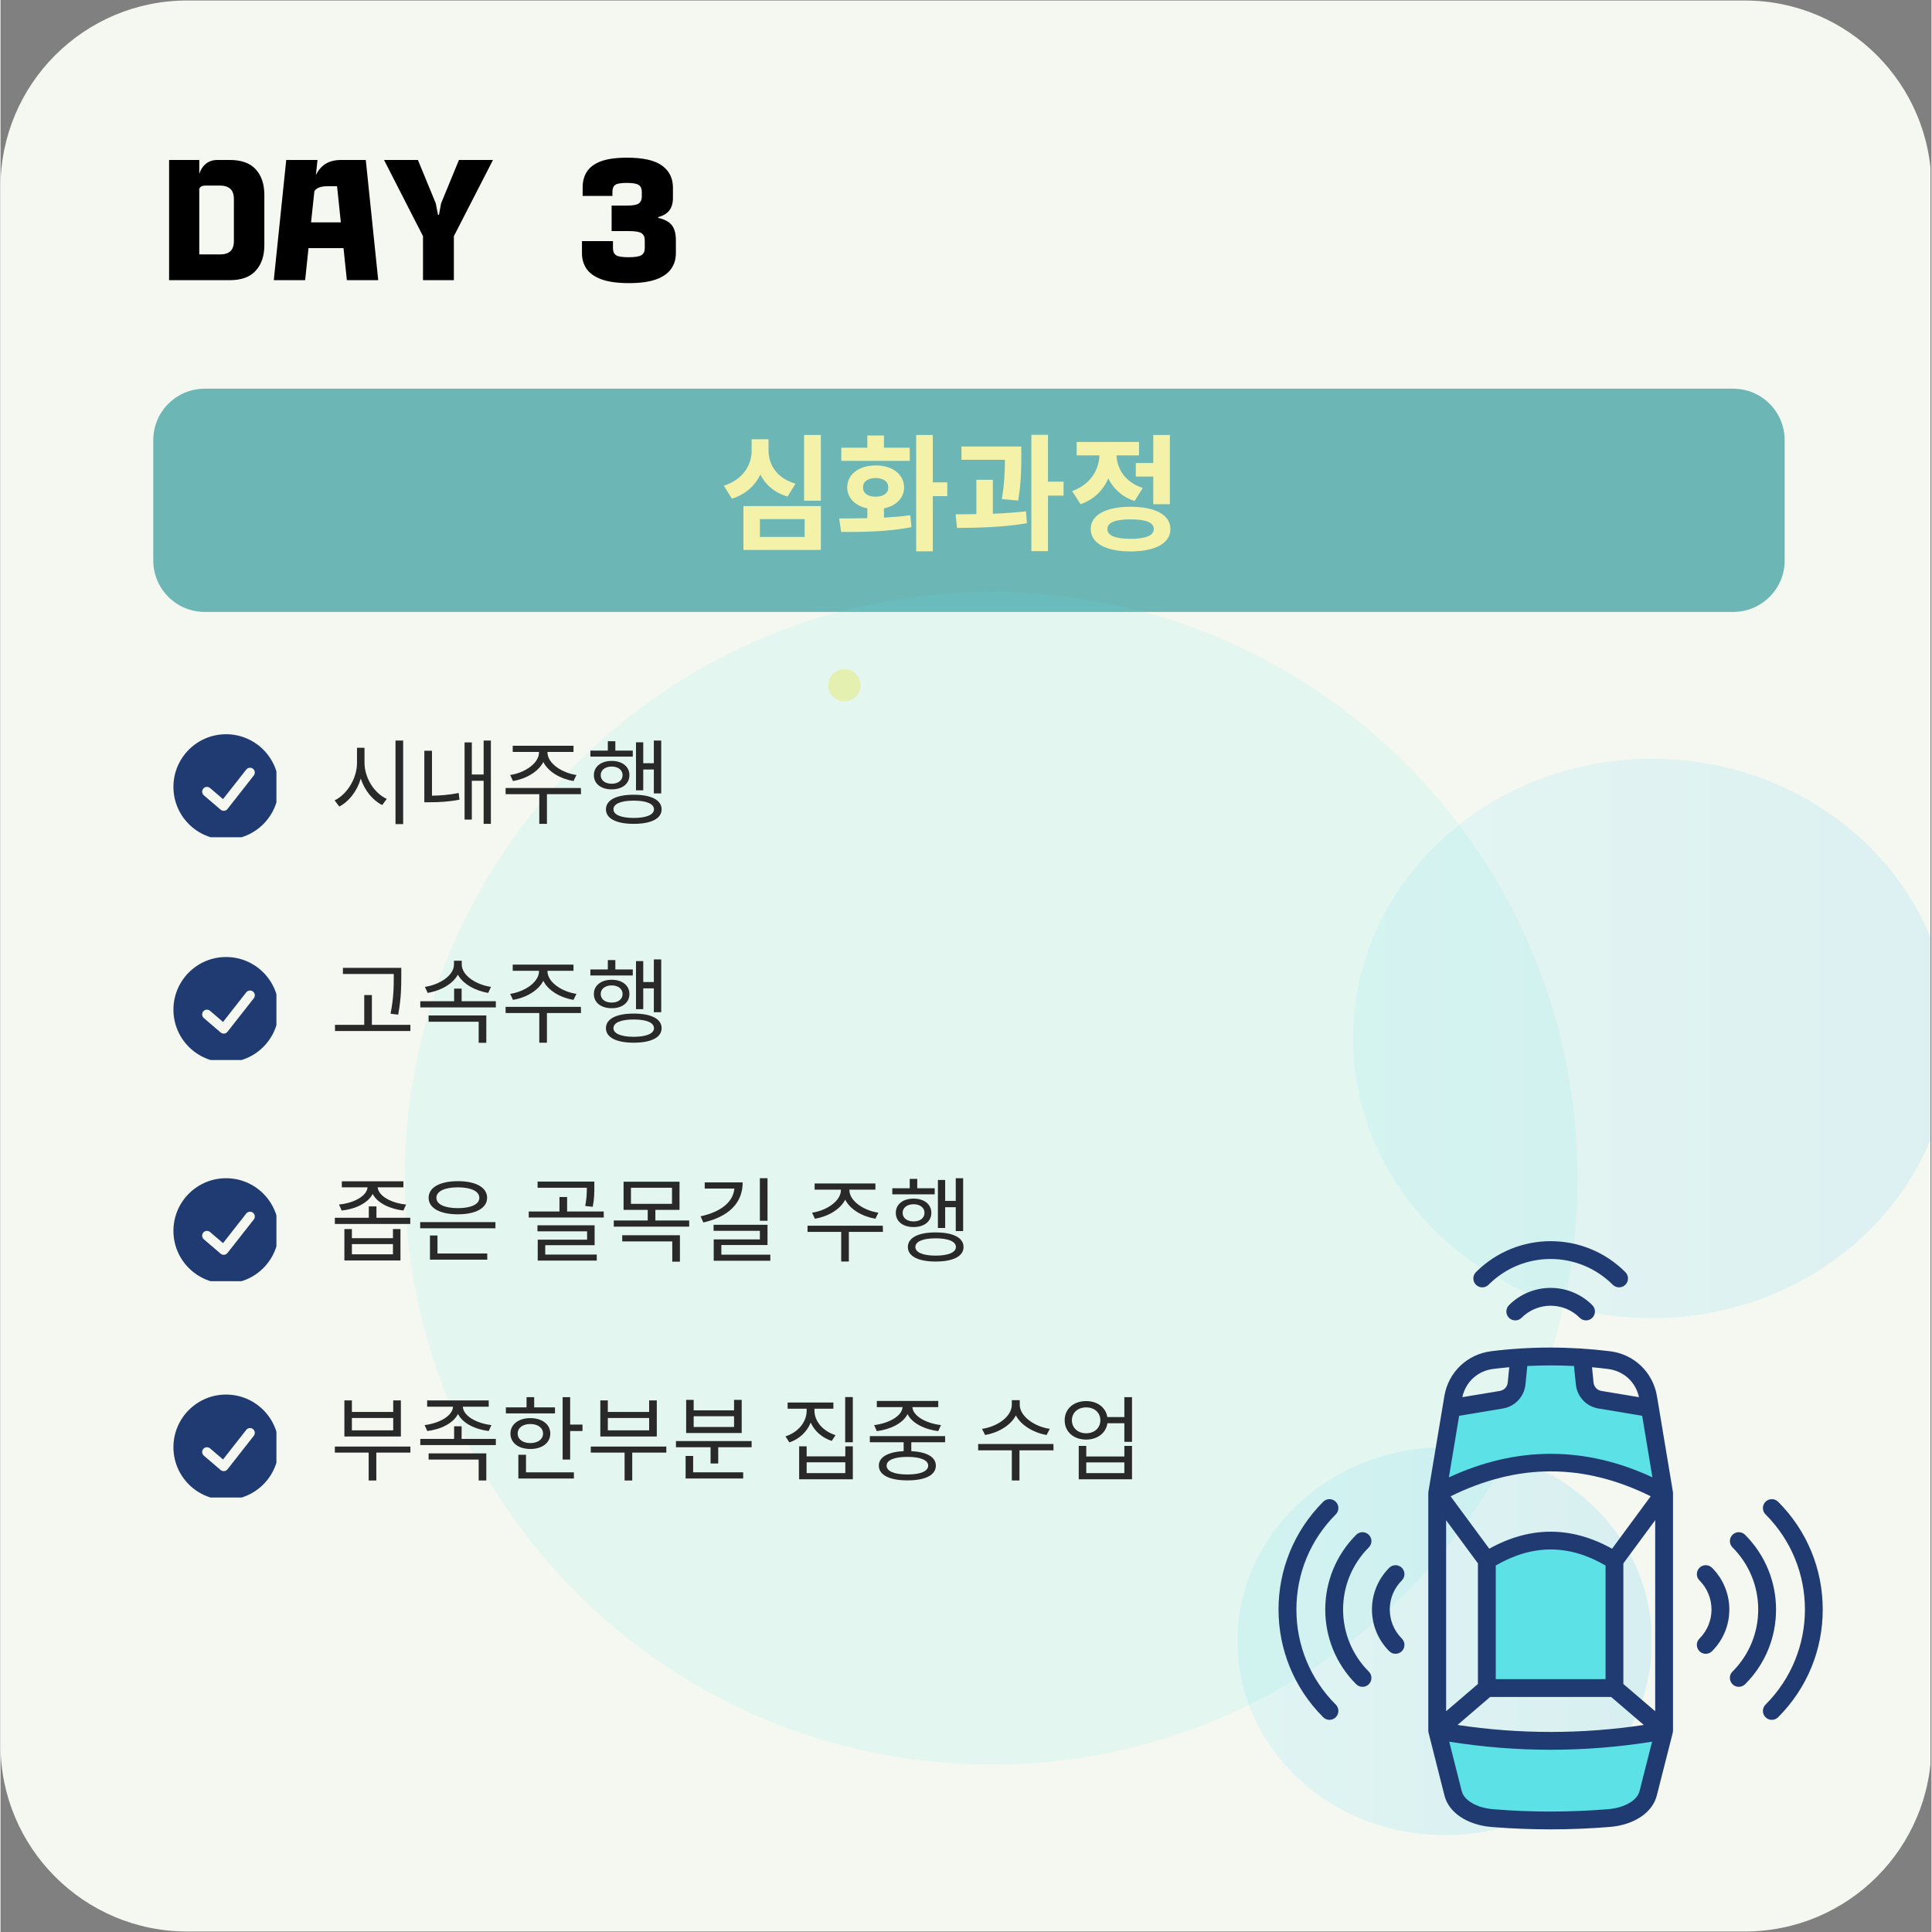
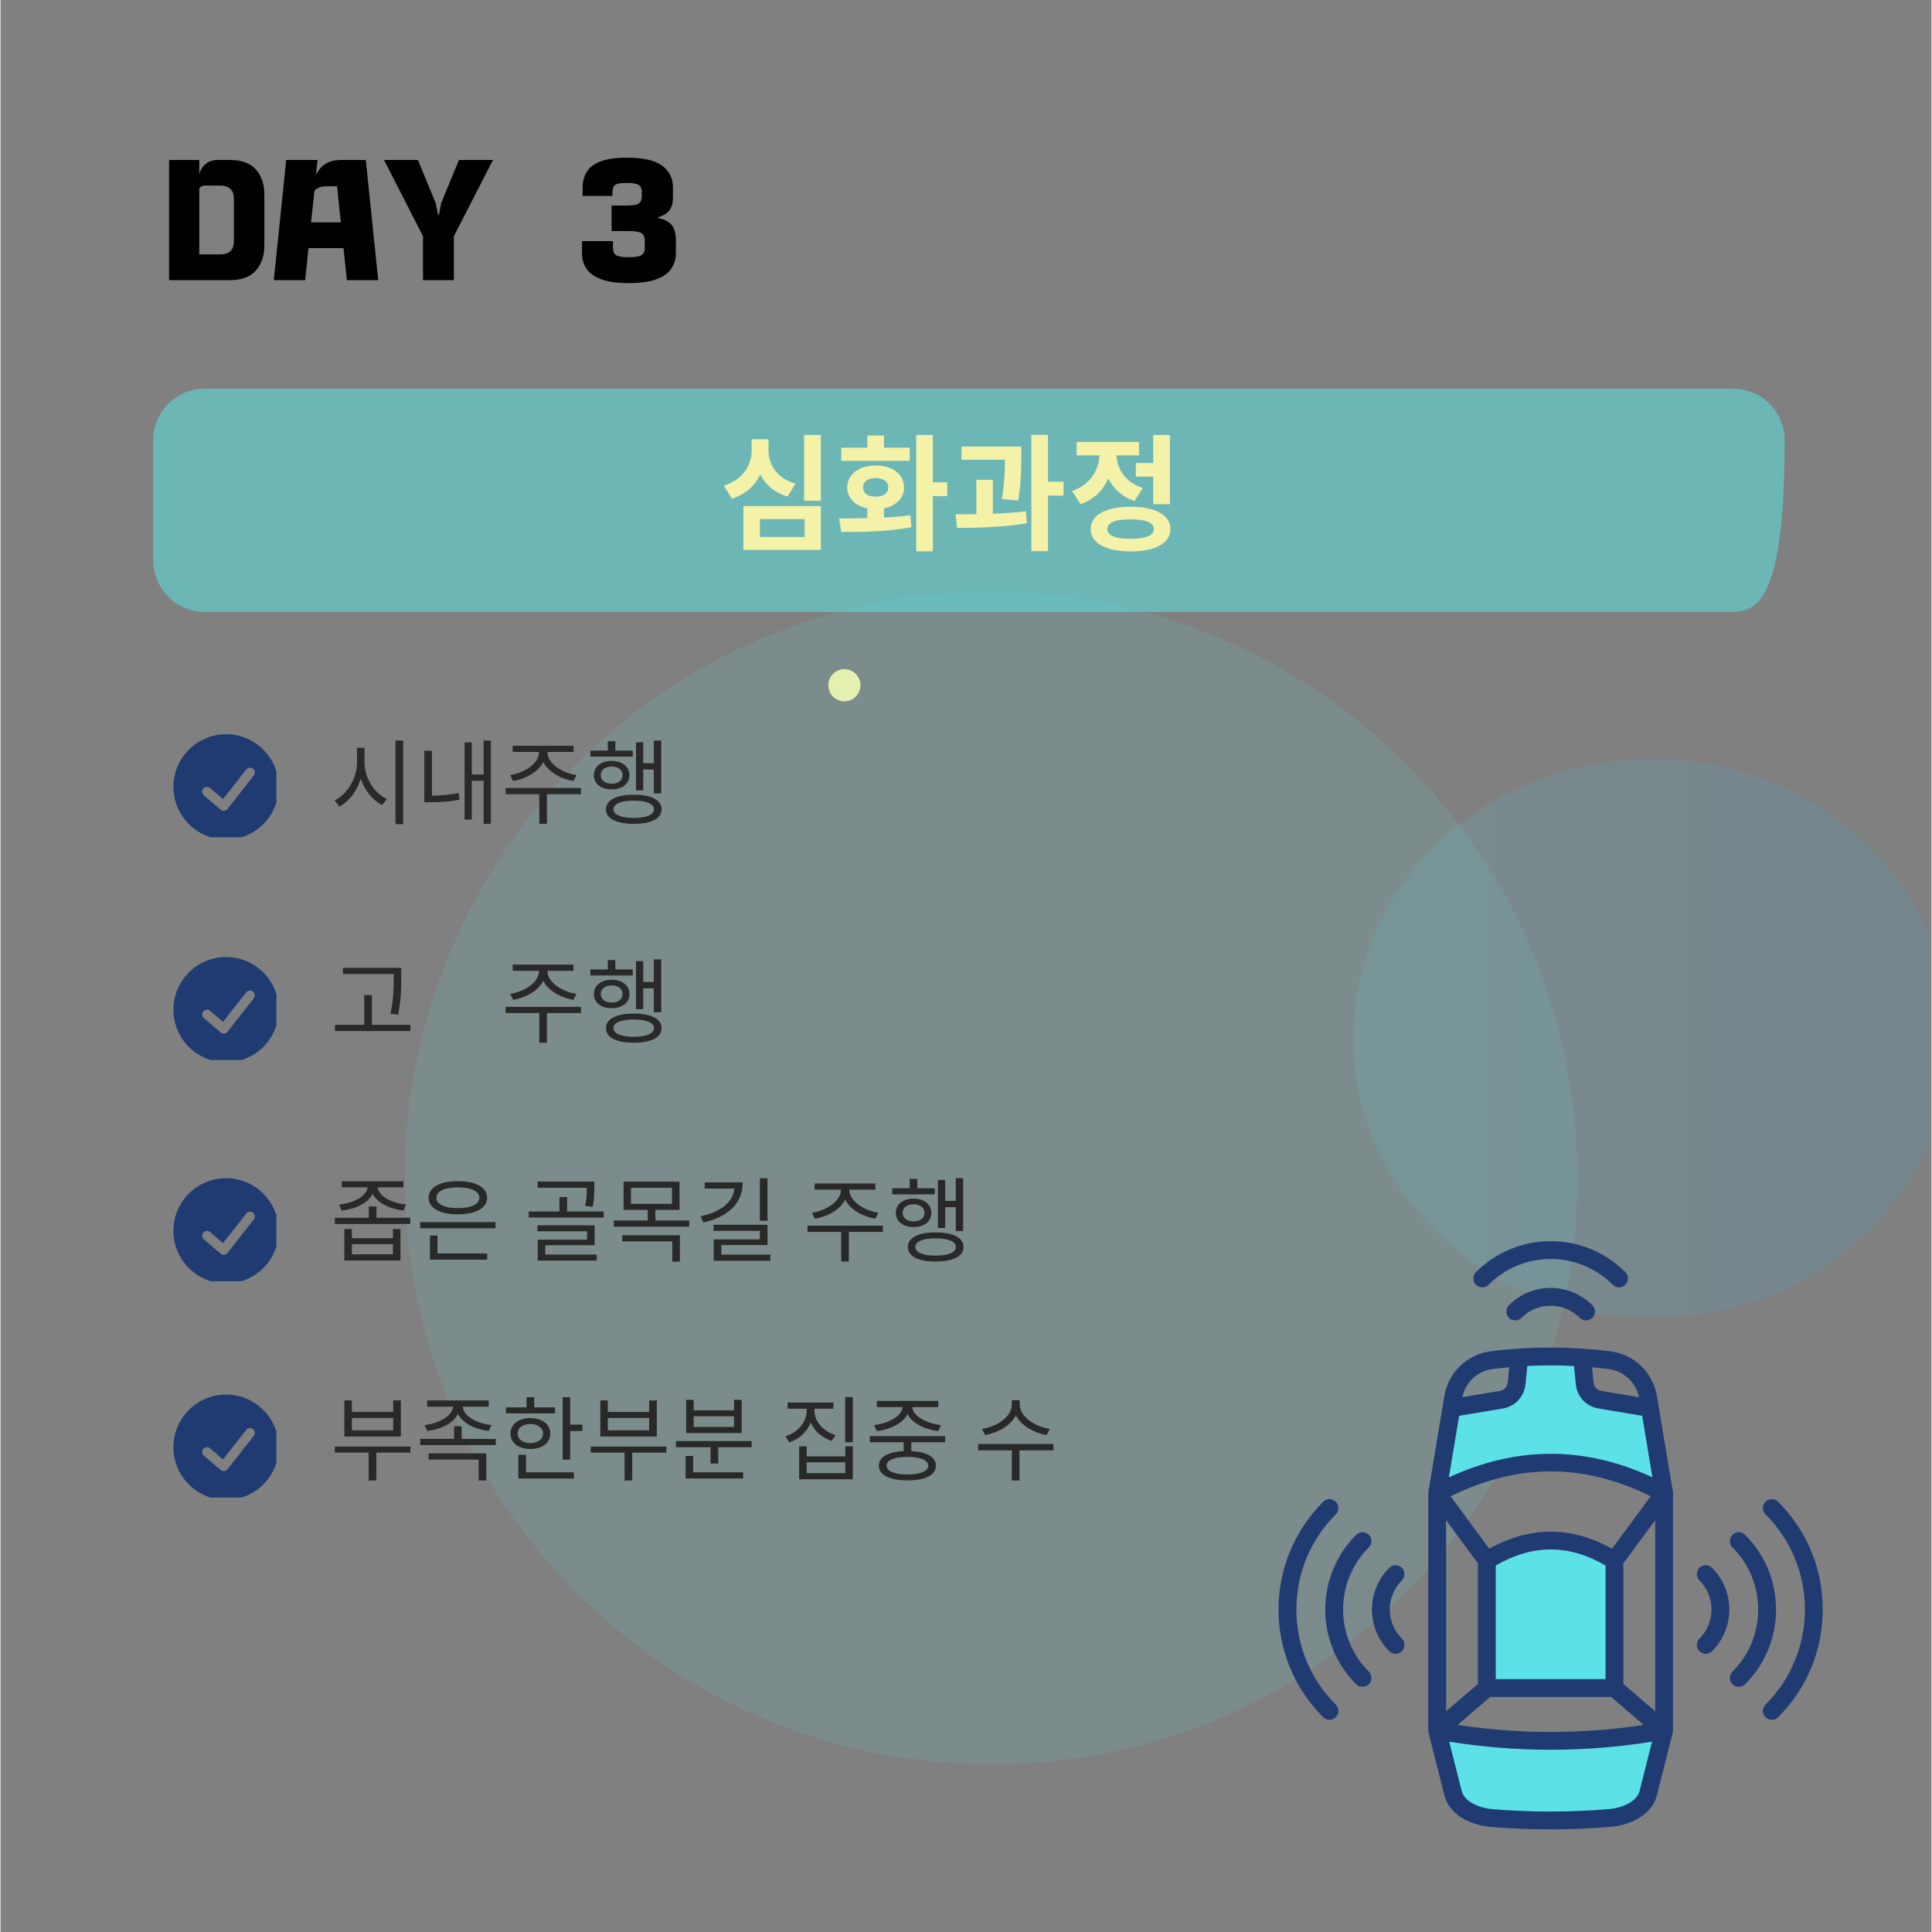
<svg xmlns="http://www.w3.org/2000/svg" width="300" zoomAndPan="magnify" viewBox="0 0 224.88 225" height="300" preserveAspectRatio="xMidYMid meet" version="1.0">
  <rect x="0" y="0" width="224.88" height="225" fill="#808080" stroke="none" />
  <defs>
    <filter x="0%" y="0%" width="100%" height="100%" id="38e179a8ee">
      <feColorMatrix values="0 0 0 0 1 0 0 0 0 1 0 0 0 0 1 0 0 0 1 0" color-interpolation-filters="sRGB" />
    </filter>
    <g />
    <clipPath id="78f1b7a9a6">
      <path d="M 0 0.059 L 224.762 0.059 L 224.762 224.938 L 0 224.938 Z M 0 0.059 " clip-rule="nonzero" />
    </clipPath>
    <clipPath id="cce72af1e1">
-       <path d="M 21.738 0.059 L 203.141 0.059 C 215.148 0.059 224.879 9.793 224.879 21.797 L 224.879 203.203 C 224.879 215.207 215.148 224.941 203.141 224.941 L 21.738 224.941 C 9.734 224.941 0 215.207 0 203.203 L 0 21.797 C 0 9.793 9.734 0.059 21.738 0.059 Z M 21.738 0.059 " clip-rule="nonzero" />
-     </clipPath>
+       </clipPath>
    <clipPath id="0c3e17e2bd">
      <path d="M 17.789 45.266 L 207.832 45.266 L 207.832 71.266 L 17.789 71.266 Z M 17.789 45.266 " clip-rule="nonzero" />
    </clipPath>
    <clipPath id="3e39683d56">
-       <path d="M 23.785 45.266 L 201.781 45.266 C 205.094 45.266 207.781 47.949 207.781 51.262 L 207.781 65.27 C 207.781 68.582 205.094 71.266 201.781 71.266 L 23.785 71.266 C 20.473 71.266 17.789 68.582 17.789 65.27 L 17.789 51.262 C 17.789 47.949 20.473 45.266 23.785 45.266 Z M 23.785 45.266 " clip-rule="nonzero" />
+       <path d="M 23.785 45.266 L 201.781 45.266 C 205.094 45.266 207.781 47.949 207.781 51.262 C 207.781 68.582 205.094 71.266 201.781 71.266 L 23.785 71.266 C 20.473 71.266 17.789 68.582 17.789 65.27 L 17.789 51.262 C 17.789 47.949 20.473 45.266 23.785 45.266 Z M 23.785 45.266 " clip-rule="nonzero" />
    </clipPath>
    <clipPath id="a8961e4b6d">
      <path d="M 20.137 85.508 L 32.133 85.508 L 32.133 97.504 L 20.137 97.504 Z M 20.137 85.508 " clip-rule="nonzero" />
    </clipPath>
    <clipPath id="b1a9e0245c">
      <path d="M 20.137 111.453 L 32.133 111.453 L 32.133 123.449 L 20.137 123.449 Z M 20.137 111.453 " clip-rule="nonzero" />
    </clipPath>
    <clipPath id="cb609a42e8">
      <path d="M 20.137 137.215 L 32.133 137.215 L 32.133 149.207 L 20.137 149.207 Z M 20.137 137.215 " clip-rule="nonzero" />
    </clipPath>
    <clipPath id="dae60f43cb">
      <path d="M 20.137 162.41 L 32.133 162.41 L 32.133 174.402 L 20.137 174.402 Z M 20.137 162.41 " clip-rule="nonzero" />
    </clipPath>
    <clipPath id="b17b0991dc">
      <path d="M 157 88 L 224.762 88 L 224.762 154 L 157 154 Z M 157 88 " clip-rule="nonzero" />
    </clipPath>
    <mask id="18d2331231">
      <g filter="url(#38e179a8ee)">
        <rect x="-22.488" width="269.856" fill="#000000" y="-22.5" height="270" fill-opacity="0.11" />
      </g>
    </mask>
    <clipPath id="564e67e856">
      <path d="M 0.52 0.363 L 67.762 0.363 L 67.762 65.516 L 0.52 65.516 Z M 0.52 0.363 " clip-rule="nonzero" />
    </clipPath>
    <clipPath id="068fc9d55c">
      <path d="M 35.32 0.363 C 16.102 0.363 0.52 14.949 0.52 32.938 C 0.52 50.93 16.102 65.516 35.32 65.516 C 54.543 65.516 70.125 50.93 70.125 32.938 C 70.125 14.949 54.543 0.363 35.32 0.363 Z M 35.32 0.363 " clip-rule="nonzero" />
    </clipPath>
    <linearGradient x1="0.005" gradientTransform="matrix(0.254, 0, 0, 0.254, 0.518, 0.363)" y1="128" x2="264.215" gradientUnits="userSpaceOnUse" y2="128" id="1906c5d654">
      <stop stop-opacity="1" stop-color="rgb(34.099%, 88.599%, 98%)" offset="0" />
      <stop stop-opacity="1" stop-color="rgb(33.904%, 88.448%, 97.972%)" offset="0.016" />
      <stop stop-opacity="1" stop-color="rgb(33.513%, 88.145%, 97.919%)" offset="0.031" />
      <stop stop-opacity="1" stop-color="rgb(33.218%, 87.92%, 97.879%)" offset="0.039" />
      <stop stop-opacity="1" stop-color="rgb(33.023%, 87.769%, 97.853%)" offset="0.047" />
      <stop stop-opacity="1" stop-color="rgb(32.73%, 87.543%, 97.813%)" offset="0.062" />
      <stop stop-opacity="1" stop-color="rgb(32.339%, 87.241%, 97.762%)" offset="0.078" />
      <stop stop-opacity="1" stop-color="rgb(31.949%, 86.938%, 97.708%)" offset="0.094" />
      <stop stop-opacity="1" stop-color="rgb(31.656%, 86.711%, 97.668%)" offset="0.102" />
      <stop stop-opacity="1" stop-color="rgb(31.459%, 86.56%, 97.643%)" offset="0.109" />
      <stop stop-opacity="1" stop-color="rgb(31.166%, 86.334%, 97.603%)" offset="0.125" />
      <stop stop-opacity="1" stop-color="rgb(30.775%, 86.032%, 97.549%)" offset="0.141" />
      <stop stop-opacity="1" stop-color="rgb(30.385%, 85.732%, 97.498%)" offset="0.156" />
      <stop stop-opacity="1" stop-color="rgb(29.994%, 85.429%, 97.444%)" offset="0.172" />
      <stop stop-opacity="1" stop-color="rgb(29.701%, 85.202%, 97.404%)" offset="0.18" />
      <stop stop-opacity="1" stop-color="rgb(29.504%, 85.051%, 97.379%)" offset="0.188" />
      <stop stop-opacity="1" stop-color="rgb(29.211%, 84.825%, 97.339%)" offset="0.203" />
      <stop stop-opacity="1" stop-color="rgb(28.821%, 84.523%, 97.285%)" offset="0.219" />
      <stop stop-opacity="1" stop-color="rgb(28.43%, 84.221%, 97.232%)" offset="0.234" />
      <stop stop-opacity="1" stop-color="rgb(28.04%, 83.919%, 97.18%)" offset="0.25" />
      <stop stop-opacity="1" stop-color="rgb(27.745%, 83.693%, 97.141%)" offset="0.258" />
      <stop stop-opacity="1" stop-color="rgb(27.55%, 83.542%, 97.113%)" offset="0.266" />
      <stop stop-opacity="1" stop-color="rgb(27.257%, 83.316%, 97.075%)" offset="0.281" />
      <stop stop-opacity="1" stop-color="rgb(26.866%, 83.014%, 97.021%)" offset="0.297" />
      <stop stop-opacity="1" stop-color="rgb(26.476%, 82.712%, 96.968%)" offset="0.312" />
      <stop stop-opacity="1" stop-color="rgb(26.085%, 82.41%, 96.916%)" offset="0.328" />
      <stop stop-opacity="1" stop-color="rgb(25.79%, 82.182%, 96.877%)" offset="0.336" />
      <stop stop-opacity="1" stop-color="rgb(25.595%, 82.033%, 96.849%)" offset="0.344" />
      <stop stop-opacity="1" stop-color="rgb(25.302%, 81.807%, 96.809%)" offset="0.359" />
      <stop stop-opacity="1" stop-color="rgb(24.911%, 81.505%, 96.758%)" offset="0.375" />
      <stop stop-opacity="1" stop-color="rgb(24.521%, 81.203%, 96.704%)" offset="0.391" />
      <stop stop-opacity="1" stop-color="rgb(24.228%, 80.975%, 96.664%)" offset="0.398" />
      <stop stop-opacity="1" stop-color="rgb(24.031%, 80.824%, 96.638%)" offset="0.406" />
      <stop stop-opacity="1" stop-color="rgb(23.738%, 80.598%, 96.599%)" offset="0.422" />
      <stop stop-opacity="1" stop-color="rgb(23.347%, 80.296%, 96.545%)" offset="0.438" />
      <stop stop-opacity="1" stop-color="rgb(22.957%, 79.994%, 96.494%)" offset="0.453" />
      <stop stop-opacity="1" stop-color="rgb(22.566%, 79.694%, 96.44%)" offset="0.469" />
      <stop stop-opacity="1" stop-color="rgb(22.273%, 79.466%, 96.4%)" offset="0.477" />
      <stop stop-opacity="1" stop-color="rgb(22.076%, 79.315%, 96.375%)" offset="0.484" />
      <stop stop-opacity="1" stop-color="rgb(21.783%, 79.089%, 96.335%)" offset="0.5" />
      <stop stop-opacity="1" stop-color="rgb(21.393%, 78.787%, 96.281%)" offset="0.516" />
      <stop stop-opacity="1" stop-color="rgb(21.002%, 78.485%, 96.23%)" offset="0.531" />
      <stop stop-opacity="1" stop-color="rgb(20.612%, 78.183%, 96.176%)" offset="0.547" />
      <stop stop-opacity="1" stop-color="rgb(20.317%, 77.957%, 96.136%)" offset="0.555" />
      <stop stop-opacity="1" stop-color="rgb(20.122%, 77.806%, 96.111%)" offset="0.562" />
      <stop stop-opacity="1" stop-color="rgb(19.829%, 77.58%, 96.071%)" offset="0.578" />
      <stop stop-opacity="1" stop-color="rgb(19.438%, 77.278%, 96.017%)" offset="0.594" />
      <stop stop-opacity="1" stop-color="rgb(19.048%, 76.976%, 95.964%)" offset="0.609" />
      <stop stop-opacity="1" stop-color="rgb(18.755%, 76.749%, 95.924%)" offset="0.617" />
      <stop stop-opacity="1" stop-color="rgb(18.558%, 76.598%, 95.898%)" offset="0.625" />
      <stop stop-opacity="1" stop-color="rgb(18.265%, 76.372%, 95.859%)" offset="0.641" />
      <stop stop-opacity="1" stop-color="rgb(17.874%, 76.07%, 95.807%)" offset="0.656" />
      <stop stop-opacity="1" stop-color="rgb(17.484%, 75.769%, 95.753%)" offset="0.672" />
      <stop stop-opacity="1" stop-color="rgb(17.093%, 75.467%, 95.7%)" offset="0.688" />
      <stop stop-opacity="1" stop-color="rgb(16.8%, 75.24%, 95.66%)" offset="0.695" />
      <stop stop-opacity="1" stop-color="rgb(16.603%, 75.089%, 95.634%)" offset="0.703" />
      <stop stop-opacity="1" stop-color="rgb(16.31%, 74.863%, 95.595%)" offset="0.719" />
      <stop stop-opacity="1" stop-color="rgb(15.919%, 74.561%, 95.541%)" offset="0.734" />
      <stop stop-opacity="1" stop-color="rgb(15.529%, 74.258%, 95.49%)" offset="0.75" />
      <stop stop-opacity="1" stop-color="rgb(15.138%, 73.958%, 95.436%)" offset="0.766" />
      <stop stop-opacity="1" stop-color="rgb(14.844%, 73.73%, 95.396%)" offset="0.773" />
      <stop stop-opacity="1" stop-color="rgb(14.648%, 73.579%, 95.37%)" offset="0.781" />
      <stop stop-opacity="1" stop-color="rgb(14.355%, 73.354%, 95.331%)" offset="0.797" />
      <stop stop-opacity="1" stop-color="rgb(13.965%, 73.051%, 95.277%)" offset="0.812" />
      <stop stop-opacity="1" stop-color="rgb(13.574%, 72.749%, 95.226%)" offset="0.828" />
      <stop stop-opacity="1" stop-color="rgb(13.184%, 72.447%, 95.172%)" offset="0.844" />
      <stop stop-opacity="1" stop-color="rgb(12.889%, 72.221%, 95.132%)" offset="0.852" />
      <stop stop-opacity="1" stop-color="rgb(12.694%, 72.07%, 95.107%)" offset="0.859" />
      <stop stop-opacity="1" stop-color="rgb(12.401%, 71.844%, 95.067%)" offset="0.875" />
      <stop stop-opacity="1" stop-color="rgb(12.01%, 71.542%, 95.013%)" offset="0.891" />
      <stop stop-opacity="1" stop-color="rgb(11.62%, 71.24%, 94.962%)" offset="0.906" />
      <stop stop-opacity="1" stop-color="rgb(11.327%, 71.013%, 94.922%)" offset="0.914" />
      <stop stop-opacity="1" stop-color="rgb(11.13%, 70.862%, 94.894%)" offset="0.922" />
      <stop stop-opacity="1" stop-color="rgb(10.837%, 70.636%, 94.855%)" offset="0.938" />
      <stop stop-opacity="1" stop-color="rgb(10.446%, 70.334%, 94.803%)" offset="0.953" />
      <stop stop-opacity="1" stop-color="rgb(10.056%, 70.033%, 94.749%)" offset="0.969" />
      <stop stop-opacity="1" stop-color="rgb(9.665%, 69.731%, 94.696%)" offset="0.984" />
      <stop stop-opacity="1" stop-color="rgb(9.372%, 69.504%, 94.656%)" offset="0.992" />
      <stop stop-opacity="1" stop-color="rgb(9.175%, 69.353%, 94.63%)" offset="1" />
    </linearGradient>
    <clipPath id="eefd62dcbe">
      <rect x="0" width="68" y="0" height="66" />
    </clipPath>
    <mask id="5e3ff26ca6">
      <g filter="url(#38e179a8ee)">
        <rect x="-22.488" width="269.856" fill="#000000" y="-22.5" height="270" fill-opacity="0.13" />
      </g>
    </mask>
    <clipPath id="fa3b3a102c">
      <path d="M 1.051 0.543 L 49.234 0.543 L 49.234 45.727 L 1.051 45.727 Z M 1.051 0.543 " clip-rule="nonzero" />
    </clipPath>
    <clipPath id="0f2e9d944a">
-       <path d="M 25.188 0.543 C 11.855 0.543 1.051 10.66 1.051 23.137 C 1.051 35.613 11.855 45.727 25.188 45.727 C 38.516 45.727 49.32 35.613 49.32 23.137 C 49.32 10.66 38.516 0.543 25.188 0.543 Z M 25.188 0.543 " clip-rule="nonzero" />
-     </clipPath>
+       </clipPath>
    <linearGradient x1="0.005" gradientTransform="matrix(0.176, 0, 0, 0.176, 1.049, 0.544)" y1="128" x2="273.005" gradientUnits="userSpaceOnUse" y2="128" id="c43371def6">
      <stop stop-opacity="1" stop-color="rgb(34.099%, 88.599%, 98%)" offset="0" />
      <stop stop-opacity="1" stop-color="rgb(33.998%, 88.521%, 97.986%)" offset="0.008" />
      <stop stop-opacity="1" stop-color="rgb(33.795%, 88.365%, 97.958%)" offset="0.016" />
      <stop stop-opacity="1" stop-color="rgb(33.594%, 88.208%, 97.931%)" offset="0.023" />
      <stop stop-opacity="1" stop-color="rgb(33.391%, 88.052%, 97.903%)" offset="0.031" />
      <stop stop-opacity="1" stop-color="rgb(33.189%, 87.897%, 97.876%)" offset="0.039" />
      <stop stop-opacity="1" stop-color="rgb(32.988%, 87.741%, 97.849%)" offset="0.047" />
      <stop stop-opacity="1" stop-color="rgb(32.785%, 87.585%, 97.821%)" offset="0.055" />
      <stop stop-opacity="1" stop-color="rgb(32.584%, 87.428%, 97.795%)" offset="0.062" />
      <stop stop-opacity="1" stop-color="rgb(32.382%, 87.273%, 97.768%)" offset="0.07" />
      <stop stop-opacity="1" stop-color="rgb(32.179%, 87.117%, 97.74%)" offset="0.078" />
      <stop stop-opacity="1" stop-color="rgb(31.978%, 86.961%, 97.713%)" offset="0.086" />
      <stop stop-opacity="1" stop-color="rgb(31.776%, 86.806%, 97.685%)" offset="0.094" />
      <stop stop-opacity="1" stop-color="rgb(31.573%, 86.649%, 97.658%)" offset="0.102" />
      <stop stop-opacity="1" stop-color="rgb(31.372%, 86.493%, 97.63%)" offset="0.109" />
      <stop stop-opacity="1" stop-color="rgb(31.169%, 86.337%, 97.603%)" offset="0.117" />
      <stop stop-opacity="1" stop-color="rgb(30.968%, 86.182%, 97.575%)" offset="0.125" />
      <stop stop-opacity="1" stop-color="rgb(30.766%, 86.024%, 97.549%)" offset="0.133" />
      <stop stop-opacity="1" stop-color="rgb(30.563%, 85.869%, 97.522%)" offset="0.141" />
      <stop stop-opacity="1" stop-color="rgb(30.362%, 85.713%, 97.495%)" offset="0.148" />
      <stop stop-opacity="1" stop-color="rgb(30.161%, 85.558%, 97.467%)" offset="0.156" />
      <stop stop-opacity="1" stop-color="rgb(29.958%, 85.402%, 97.44%)" offset="0.164" />
      <stop stop-opacity="1" stop-color="rgb(29.756%, 85.245%, 97.412%)" offset="0.172" />
      <stop stop-opacity="1" stop-color="rgb(29.553%, 85.089%, 97.385%)" offset="0.18" />
      <stop stop-opacity="1" stop-color="rgb(29.352%, 84.933%, 97.357%)" offset="0.188" />
      <stop stop-opacity="1" stop-color="rgb(29.15%, 84.778%, 97.33%)" offset="0.195" />
      <stop stop-opacity="1" stop-color="rgb(28.947%, 84.622%, 97.304%)" offset="0.203" />
      <stop stop-opacity="1" stop-color="rgb(28.746%, 84.465%, 97.276%)" offset="0.211" />
      <stop stop-opacity="1" stop-color="rgb(28.545%, 84.309%, 97.249%)" offset="0.219" />
      <stop stop-opacity="1" stop-color="rgb(28.342%, 84.154%, 97.221%)" offset="0.227" />
      <stop stop-opacity="1" stop-color="rgb(28.14%, 83.998%, 97.194%)" offset="0.234" />
      <stop stop-opacity="1" stop-color="rgb(27.939%, 83.841%, 97.166%)" offset="0.242" />
      <stop stop-opacity="1" stop-color="rgb(27.736%, 83.685%, 97.139%)" offset="0.25" />
      <stop stop-opacity="1" stop-color="rgb(27.534%, 83.53%, 97.112%)" offset="0.258" />
      <stop stop-opacity="1" stop-color="rgb(27.332%, 83.374%, 97.084%)" offset="0.266" />
      <stop stop-opacity="1" stop-color="rgb(27.13%, 83.218%, 97.058%)" offset="0.273" />
      <stop stop-opacity="1" stop-color="rgb(26.929%, 83.061%, 97.031%)" offset="0.281" />
      <stop stop-opacity="1" stop-color="rgb(26.726%, 82.906%, 97.003%)" offset="0.289" />
      <stop stop-opacity="1" stop-color="rgb(26.524%, 82.75%, 96.976%)" offset="0.297" />
      <stop stop-opacity="1" stop-color="rgb(26.323%, 82.594%, 96.948%)" offset="0.305" />
      <stop stop-opacity="1" stop-color="rgb(26.12%, 82.439%, 96.921%)" offset="0.312" />
      <stop stop-opacity="1" stop-color="rgb(25.919%, 82.281%, 96.893%)" offset="0.32" />
      <stop stop-opacity="1" stop-color="rgb(25.716%, 82.126%, 96.866%)" offset="0.328" />
      <stop stop-opacity="1" stop-color="rgb(25.514%, 81.97%, 96.838%)" offset="0.336" />
      <stop stop-opacity="1" stop-color="rgb(25.313%, 81.815%, 96.812%)" offset="0.344" />
      <stop stop-opacity="1" stop-color="rgb(25.11%, 81.657%, 96.785%)" offset="0.352" />
      <stop stop-opacity="1" stop-color="rgb(24.908%, 81.502%, 96.758%)" offset="0.359" />
      <stop stop-opacity="1" stop-color="rgb(24.707%, 81.346%, 96.73%)" offset="0.367" />
      <stop stop-opacity="1" stop-color="rgb(24.504%, 81.19%, 96.703%)" offset="0.375" />
      <stop stop-opacity="1" stop-color="rgb(24.303%, 81.035%, 96.675%)" offset="0.383" />
      <stop stop-opacity="1" stop-color="rgb(24.101%, 80.878%, 96.648%)" offset="0.391" />
      <stop stop-opacity="1" stop-color="rgb(23.898%, 80.722%, 96.62%)" offset="0.398" />
      <stop stop-opacity="1" stop-color="rgb(23.697%, 80.566%, 96.593%)" offset="0.406" />
      <stop stop-opacity="1" stop-color="rgb(23.494%, 80.411%, 96.567%)" offset="0.414" />
      <stop stop-opacity="1" stop-color="rgb(23.293%, 80.255%, 96.539%)" offset="0.422" />
      <stop stop-opacity="1" stop-color="rgb(23.091%, 80.098%, 96.512%)" offset="0.43" />
      <stop stop-opacity="1" stop-color="rgb(22.888%, 79.942%, 96.484%)" offset="0.438" />
      <stop stop-opacity="1" stop-color="rgb(22.687%, 79.787%, 96.457%)" offset="0.445" />
      <stop stop-opacity="1" stop-color="rgb(22.485%, 79.631%, 96.429%)" offset="0.453" />
      <stop stop-opacity="1" stop-color="rgb(22.282%, 79.474%, 96.402%)" offset="0.461" />
      <stop stop-opacity="1" stop-color="rgb(22.081%, 79.318%, 96.375%)" offset="0.469" />
      <stop stop-opacity="1" stop-color="rgb(21.878%, 79.163%, 96.347%)" offset="0.477" />
      <stop stop-opacity="1" stop-color="rgb(21.677%, 79.007%, 96.321%)" offset="0.484" />
      <stop stop-opacity="1" stop-color="rgb(21.475%, 78.851%, 96.294%)" offset="0.492" />
      <stop stop-opacity="1" stop-color="rgb(21.272%, 78.694%, 96.266%)" offset="0.5" />
      <stop stop-opacity="1" stop-color="rgb(21.071%, 78.539%, 96.239%)" offset="0.508" />
      <stop stop-opacity="1" stop-color="rgb(20.869%, 78.383%, 96.211%)" offset="0.516" />
      <stop stop-opacity="1" stop-color="rgb(20.667%, 78.227%, 96.184%)" offset="0.523" />
      <stop stop-opacity="1" stop-color="rgb(20.465%, 78.072%, 96.156%)" offset="0.531" />
      <stop stop-opacity="1" stop-color="rgb(20.264%, 77.914%, 96.129%)" offset="0.539" />
      <stop stop-opacity="1" stop-color="rgb(20.061%, 77.759%, 96.101%)" offset="0.547" />
      <stop stop-opacity="1" stop-color="rgb(19.859%, 77.603%, 96.075%)" offset="0.555" />
      <stop stop-opacity="1" stop-color="rgb(19.656%, 77.448%, 96.048%)" offset="0.562" />
      <stop stop-opacity="1" stop-color="rgb(19.455%, 77.29%, 96.021%)" offset="0.57" />
      <stop stop-opacity="1" stop-color="rgb(19.254%, 77.135%, 95.993%)" offset="0.578" />
      <stop stop-opacity="1" stop-color="rgb(19.051%, 76.979%, 95.966%)" offset="0.586" />
      <stop stop-opacity="1" stop-color="rgb(18.849%, 76.823%, 95.938%)" offset="0.594" />
      <stop stop-opacity="1" stop-color="rgb(18.648%, 76.668%, 95.911%)" offset="0.602" />
      <stop stop-opacity="1" stop-color="rgb(18.445%, 76.511%, 95.883%)" offset="0.609" />
      <stop stop-opacity="1" stop-color="rgb(18.243%, 76.355%, 95.857%)" offset="0.617" />
      <stop stop-opacity="1" stop-color="rgb(18.042%, 76.199%, 95.83%)" offset="0.625" />
      <stop stop-opacity="1" stop-color="rgb(17.839%, 76.044%, 95.802%)" offset="0.633" />
      <stop stop-opacity="1" stop-color="rgb(17.638%, 75.888%, 95.775%)" offset="0.641" />
      <stop stop-opacity="1" stop-color="rgb(17.435%, 75.731%, 95.747%)" offset="0.648" />
      <stop stop-opacity="1" stop-color="rgb(17.233%, 75.575%, 95.72%)" offset="0.656" />
      <stop stop-opacity="1" stop-color="rgb(17.032%, 75.42%, 95.692%)" offset="0.664" />
      <stop stop-opacity="1" stop-color="rgb(16.829%, 75.264%, 95.665%)" offset="0.672" />
      <stop stop-opacity="1" stop-color="rgb(16.628%, 75.107%, 95.638%)" offset="0.68" />
      <stop stop-opacity="1" stop-color="rgb(16.426%, 74.951%, 95.612%)" offset="0.688" />
      <stop stop-opacity="1" stop-color="rgb(16.223%, 74.796%, 95.584%)" offset="0.695" />
      <stop stop-opacity="1" stop-color="rgb(16.022%, 74.64%, 95.557%)" offset="0.703" />
      <stop stop-opacity="1" stop-color="rgb(15.819%, 74.484%, 95.529%)" offset="0.711" />
      <stop stop-opacity="1" stop-color="rgb(15.617%, 74.327%, 95.502%)" offset="0.719" />
      <stop stop-opacity="1" stop-color="rgb(15.416%, 74.171%, 95.474%)" offset="0.727" />
      <stop stop-opacity="1" stop-color="rgb(15.213%, 74.016%, 95.447%)" offset="0.734" />
      <stop stop-opacity="1" stop-color="rgb(15.012%, 73.86%, 95.419%)" offset="0.742" />
      <stop stop-opacity="1" stop-color="rgb(14.81%, 73.705%, 95.392%)" offset="0.75" />
      <stop stop-opacity="1" stop-color="rgb(14.607%, 73.547%, 95.366%)" offset="0.758" />
      <stop stop-opacity="1" stop-color="rgb(14.406%, 73.392%, 95.338%)" offset="0.766" />
      <stop stop-opacity="1" stop-color="rgb(14.204%, 73.236%, 95.311%)" offset="0.773" />
      <stop stop-opacity="1" stop-color="rgb(14.001%, 73.08%, 95.284%)" offset="0.781" />
      <stop stop-opacity="1" stop-color="rgb(13.8%, 72.923%, 95.256%)" offset="0.789" />
      <stop stop-opacity="1" stop-color="rgb(13.597%, 72.768%, 95.229%)" offset="0.797" />
      <stop stop-opacity="1" stop-color="rgb(13.396%, 72.612%, 95.201%)" offset="0.805" />
      <stop stop-opacity="1" stop-color="rgb(13.194%, 72.456%, 95.174%)" offset="0.812" />
      <stop stop-opacity="1" stop-color="rgb(12.991%, 72.301%, 95.146%)" offset="0.82" />
      <stop stop-opacity="1" stop-color="rgb(12.79%, 72.144%, 95.12%)" offset="0.828" />
      <stop stop-opacity="1" stop-color="rgb(12.589%, 71.988%, 95.093%)" offset="0.836" />
      <stop stop-opacity="1" stop-color="rgb(12.386%, 71.832%, 95.065%)" offset="0.844" />
      <stop stop-opacity="1" stop-color="rgb(12.184%, 71.677%, 95.038%)" offset="0.852" />
      <stop stop-opacity="1" stop-color="rgb(11.981%, 71.521%, 95.01%)" offset="0.859" />
      <stop stop-opacity="1" stop-color="rgb(11.78%, 71.364%, 94.983%)" offset="0.867" />
      <stop stop-opacity="1" stop-color="rgb(11.578%, 71.208%, 94.955%)" offset="0.875" />
      <stop stop-opacity="1" stop-color="rgb(11.375%, 71.053%, 94.928%)" offset="0.883" />
      <stop stop-opacity="1" stop-color="rgb(11.174%, 70.897%, 94.901%)" offset="0.891" />
      <stop stop-opacity="1" stop-color="rgb(10.973%, 70.74%, 94.875%)" offset="0.898" />
      <stop stop-opacity="1" stop-color="rgb(10.77%, 70.584%, 94.847%)" offset="0.906" />
      <stop stop-opacity="1" stop-color="rgb(10.568%, 70.428%, 94.82%)" offset="0.914" />
      <stop stop-opacity="1" stop-color="rgb(10.367%, 70.273%, 94.792%)" offset="0.922" />
      <stop stop-opacity="1" stop-color="rgb(10.164%, 70.117%, 94.765%)" offset="0.93" />
      <stop stop-opacity="1" stop-color="rgb(9.962%, 69.96%, 94.737%)" offset="0.938" />
      <stop stop-opacity="1" stop-color="rgb(9.76%, 69.804%, 94.71%)" offset="0.945" />
      <stop stop-opacity="1" stop-color="rgb(9.558%, 69.649%, 94.682%)" offset="0.953" />
      <stop stop-opacity="1" stop-color="rgb(9.357%, 69.493%, 94.655%)" offset="0.961" />
      <stop stop-opacity="1" stop-color="rgb(9.154%, 69.337%, 94.629%)" offset="0.969" />
      <stop stop-opacity="1" stop-color="rgb(8.952%, 69.18%, 94.601%)" offset="0.977" />
      <stop stop-opacity="1" stop-color="rgb(8.751%, 69.025%, 94.574%)" offset="0.984" />
      <stop stop-opacity="1" stop-color="rgb(8.548%, 68.869%, 94.547%)" offset="0.992" />
      <stop stop-opacity="1" stop-color="rgb(8.347%, 68.713%, 94.519%)" offset="1" />
    </linearGradient>
    <clipPath id="65b3d2d0da">
      <rect x="0" width="50" y="0" height="46" />
    </clipPath>
    <mask id="2438043a5c">
      <g filter="url(#38e179a8ee)">
        <rect x="-22.488" width="269.856" fill="#000000" y="-22.5" height="270" fill-opacity="0.11" />
      </g>
    </mask>
    <clipPath id="1f15d4eff7">
      <path d="M 0.082 0.926 L 136.66 0.926 L 136.66 137.504 L 0.082 137.504 Z M 0.082 0.926 " clip-rule="nonzero" />
    </clipPath>
    <clipPath id="3bb9195fa3">
      <path d="M 68.371 0.926 C 30.656 0.926 0.082 31.5 0.082 69.215 C 0.082 106.93 30.656 137.504 68.371 137.504 C 106.086 137.504 136.66 106.93 136.66 69.215 C 136.66 31.5 106.086 0.926 68.371 0.926 Z M 68.371 0.926 " clip-rule="nonzero" />
    </clipPath>
    <clipPath id="322ede059b">
      <rect x="0" width="137" y="0" height="138" />
    </clipPath>
    <clipPath id="dfbbb9fe52">
      <path d="M 148 144 L 212.293 144 L 212.293 213.062 L 148 213.062 Z M 148 144 " clip-rule="nonzero" />
    </clipPath>
  </defs>
  <g clip-path="url(#78f1b7a9a6)">
    <g clip-path="url(#cce72af1e1)">
      <path fill="#f5f8f1" d="M 0 0.059 L 224.879 0.059 L 224.879 224.941 L 0 224.941 Z M 0 0.059 " fill-opacity="1" fill-rule="nonzero" />
    </g>
  </g>
  <g clip-path="url(#0c3e17e2bd)">
    <g clip-path="url(#3e39683d56)">
      <path fill="#6cb6b6" d="M 17.789 45.266 L 207.832 45.266 L 207.832 71.266 L 17.789 71.266 Z M 17.789 45.266 " fill-opacity="1" fill-rule="nonzero" />
    </g>
  </g>
  <g clip-path="url(#a8961e4b6d)">
    <path fill="#203b72" d="M 26.27 85.508 C 29.656 85.508 32.402 88.254 32.402 91.641 C 32.402 95.027 29.656 97.773 26.27 97.773 C 22.883 97.773 20.137 95.027 20.137 91.641 C 20.137 88.254 22.883 85.508 26.27 85.508 Z M 29.402 89.531 C 29.16 89.34 28.809 89.383 28.617 89.625 L 25.914 93.066 L 24.402 91.773 C 24.168 91.574 23.816 91.602 23.617 91.836 C 23.418 92.07 23.445 92.422 23.68 92.621 L 25.633 94.293 C 25.871 94.5 26.238 94.465 26.434 94.215 L 29.496 90.312 C 29.684 90.07 29.645 89.719 29.402 89.531 Z M 29.402 89.531 " fill-opacity="1" fill-rule="nonzero" />
  </g>
  <g clip-path="url(#b1a9e0245c)">
    <path fill="#203b72" d="M 26.27 111.453 C 29.656 111.453 32.402 114.199 32.402 117.586 C 32.402 120.973 29.656 123.719 26.27 123.719 C 22.883 123.719 20.137 120.973 20.137 117.586 C 20.137 114.199 22.883 111.453 26.27 111.453 Z M 29.402 115.477 C 29.16 115.285 28.809 115.328 28.617 115.57 L 25.914 119.016 L 24.402 117.719 C 24.168 117.52 23.816 117.547 23.617 117.781 C 23.418 118.016 23.445 118.367 23.68 118.566 L 25.633 120.238 C 25.871 120.445 26.238 120.41 26.434 120.16 L 29.496 116.258 C 29.684 116.016 29.645 115.664 29.402 115.477 Z M 29.402 115.477 " fill-opacity="1" fill-rule="nonzero" />
  </g>
  <g clip-path="url(#cb609a42e8)">
    <path fill="#203b72" d="M 26.27 137.215 C 29.656 137.215 32.402 139.961 32.402 143.348 C 32.402 146.73 29.656 149.477 26.27 149.477 C 22.883 149.477 20.137 146.73 20.137 143.348 C 20.137 139.961 22.883 137.215 26.27 137.215 Z M 29.402 141.234 C 29.16 141.047 28.809 141.086 28.617 141.328 L 25.914 144.773 L 24.402 143.48 C 24.168 143.281 23.816 143.309 23.617 143.539 C 23.418 143.773 23.445 144.125 23.68 144.328 L 25.633 146 C 25.871 146.207 26.238 146.168 26.434 145.918 L 29.496 142.02 C 29.684 141.777 29.645 141.426 29.402 141.234 Z M 29.402 141.234 " fill-opacity="1" fill-rule="nonzero" />
  </g>
  <g clip-path="url(#dae60f43cb)">
    <path fill="#203b72" d="M 26.27 162.41 C 29.656 162.41 32.402 165.156 32.402 168.543 C 32.402 171.93 29.656 174.672 26.27 174.672 C 22.883 174.672 20.137 171.93 20.137 168.543 C 20.137 165.156 22.883 162.41 26.27 162.41 Z M 29.402 166.43 C 29.16 166.242 28.809 166.281 28.617 166.523 L 25.914 169.969 L 24.402 168.676 C 24.168 168.477 23.816 168.504 23.617 168.738 C 23.418 168.969 23.445 169.324 23.68 169.523 L 25.633 171.195 C 25.871 171.402 26.238 171.363 26.434 171.117 L 29.496 167.215 C 29.684 166.973 29.645 166.621 29.402 166.43 Z M 29.402 166.43 " fill-opacity="1" fill-rule="nonzero" />
  </g>
  <g clip-path="url(#b17b0991dc)">
    <g mask="url(#18d2331231)">
      <g transform="matrix(1, 0, 0, 1, 157, 88)">
        <g clip-path="url(#eefd62dcbe)">
          <g clip-path="url(#564e67e856)">
            <g clip-path="url(#068fc9d55c)">
              <path fill="url(#1906c5d654)" d="M 0.52 0.363 L 0.52 65.516 L 67.762 65.516 L 67.762 0.363 Z M 0.52 0.363 " fill-rule="nonzero" />
            </g>
          </g>
        </g>
      </g>
    </g>
  </g>
  <g mask="url(#5e3ff26ca6)">
    <g transform="matrix(1, 0, 0, 1, 143, 168)">
      <g clip-path="url(#65b3d2d0da)">
        <g clip-path="url(#fa3b3a102c)">
          <g clip-path="url(#0f2e9d944a)">
            <path fill="url(#c43371def6)" d="M 1.051 0.543 L 1.051 45.727 L 49.234 45.727 L 49.234 0.543 Z M 1.051 0.543 " fill-rule="nonzero" />
          </g>
        </g>
      </g>
    </g>
  </g>
  <g fill="#f4f1a9" fill-opacity="1">
    <g transform="translate(83.661, 62.938)">
      <g>
        <path d="M 8.922 -6.609 C 6.734 -7.25 5.781 -8.844 5.781 -10.469 L 5.781 -11.781 L 3.812 -11.781 L 3.812 -10.469 C 3.812 -8.812 2.844 -7.094 0.578 -6.375 L 1.516 -4.859 C 3.109 -5.359 4.203 -6.375 4.828 -7.672 C 5.422 -6.484 6.469 -5.562 8 -5.109 Z M 4.781 -2.484 L 9.984 -2.484 L 9.984 -0.406 L 4.781 -0.406 Z M 2.859 1.109 L 11.875 1.109 L 11.875 -4 L 2.859 -4 Z M 9.922 -12.281 L 9.922 -4.625 L 11.875 -4.625 L 11.875 -12.281 Z M 9.922 -12.281 " />
      </g>
    </g>
  </g>
  <g fill="#f4f1a9" fill-opacity="1">
    <g transform="translate(97.184, 62.938)">
      <g>
        <path d="M 8.703 -10.797 L 5.703 -10.797 L 5.703 -12.219 L 3.766 -12.219 L 3.766 -10.797 L 0.734 -10.797 L 0.734 -9.266 L 8.703 -9.266 Z M 3.266 -6.172 C 3.266 -6.875 3.859 -7.266 4.734 -7.266 C 5.609 -7.266 6.203 -6.875 6.203 -6.172 C 6.203 -5.469 5.609 -5.094 4.734 -5.094 C 3.859 -5.094 3.266 -5.469 3.266 -6.172 Z M 5.703 -3.734 C 7.109 -4.016 8.047 -4.938 8.047 -6.172 C 8.047 -7.703 6.672 -8.734 4.734 -8.734 C 2.797 -8.734 1.422 -7.703 1.422 -6.172 C 1.422 -4.938 2.359 -4.016 3.766 -3.734 L 3.766 -2.594 C 2.578 -2.562 1.453 -2.562 0.484 -2.562 L 0.719 -0.984 C 3.016 -0.984 6.062 -0.984 8.906 -1.547 L 8.766 -2.938 C 7.797 -2.797 6.75 -2.719 5.703 -2.656 Z M 13.078 -6.766 L 11.391 -6.766 L 11.391 -12.281 L 9.453 -12.281 L 9.453 1.266 L 11.391 1.266 L 11.391 -5.156 L 13.078 -5.156 Z M 13.078 -6.766 " />
      </g>
    </g>
  </g>
  <g fill="#f4f1a9" fill-opacity="1">
    <g transform="translate(110.708, 62.938)">
      <g>
        <path d="M 7.812 -4.641 C 8.172 -6.875 8.172 -8.531 8.172 -9.844 L 8.172 -10.938 L 1.203 -10.938 L 1.203 -9.391 L 6.266 -9.391 C 6.266 -8.188 6.219 -6.734 5.906 -4.812 Z M 4.859 -7.062 L 2.938 -7.062 L 2.938 -3.062 C 2.094 -3.047 1.266 -3.047 0.516 -3.047 L 0.688 -1.453 C 3.047 -1.469 6.078 -1.531 8.828 -2 L 8.719 -3.391 C 7.484 -3.25 6.156 -3.156 4.859 -3.109 Z M 13.094 -6.844 L 11.281 -6.844 L 11.281 -12.297 L 9.344 -12.297 L 9.344 1.25 L 11.281 1.25 L 11.281 -5.219 L 13.094 -5.219 Z M 13.094 -6.844 " />
      </g>
    </g>
  </g>
  <g fill="#f4f1a9" fill-opacity="1">
    <g transform="translate(124.231, 62.938)">
      <g>
        <path d="M 7.984 -9.016 L 7.984 -7.438 L 10.016 -7.438 L 10.016 -4.219 L 11.953 -4.219 L 11.953 -12.281 L 10.016 -12.281 L 10.016 -9.016 Z M 8.797 -6.109 C 6.734 -6.781 5.797 -8.359 5.734 -9.906 L 8.359 -9.906 L 8.359 -11.469 L 1.094 -11.469 L 1.094 -9.906 L 3.75 -9.906 C 3.688 -8.219 2.703 -6.5 0.562 -5.75 L 1.547 -4.219 C 3.109 -4.75 4.188 -5.859 4.781 -7.219 C 5.359 -6.031 6.375 -5.078 7.844 -4.594 Z M 7.375 -0.188 C 5.609 -0.188 4.672 -0.562 4.672 -1.328 C 4.672 -2.094 5.609 -2.453 7.375 -2.453 C 9.141 -2.453 10.078 -2.094 10.078 -1.328 C 10.078 -0.562 9.141 -0.188 7.375 -0.188 Z M 7.375 -3.922 C 4.5 -3.922 2.734 -2.969 2.734 -1.328 C 2.734 0.328 4.5 1.281 7.375 1.281 C 10.25 1.281 12.016 0.328 12.016 -1.328 C 12.016 -2.969 10.25 -3.922 7.375 -3.922 Z M 7.375 -3.922 " />
      </g>
    </g>
  </g>
  <path fill="#f4f1a9" d="M 100.152 79.805 C 100.152 80.051 100.105 80.293 100.008 80.52 C 99.914 80.75 99.777 80.953 99.602 81.129 C 99.43 81.305 99.227 81.441 98.996 81.535 C 98.766 81.629 98.527 81.68 98.277 81.68 C 98.031 81.68 97.789 81.629 97.562 81.535 C 97.332 81.441 97.129 81.305 96.953 81.129 C 96.777 80.953 96.641 80.75 96.547 80.52 C 96.453 80.293 96.406 80.051 96.406 79.805 C 96.406 79.555 96.453 79.316 96.547 79.086 C 96.641 78.855 96.777 78.656 96.953 78.48 C 97.129 78.305 97.332 78.168 97.562 78.074 C 97.789 77.977 98.031 77.93 98.277 77.93 C 98.527 77.93 98.766 77.977 98.996 78.074 C 99.227 78.168 99.43 78.305 99.602 78.48 C 99.777 78.656 99.914 78.855 100.008 79.086 C 100.105 79.316 100.152 79.555 100.152 79.805 Z M 100.152 79.805 " fill-opacity="1" fill-rule="nonzero" />
  <g fill="#000000" fill-opacity="1">
    <g transform="translate(18.538, 31.301)">
      <g>
        <path d="M 8.156 1.328 L 1.094 1.328 L 1.094 -12.672 L 4.609 -12.672 L 4.609 -11.047 C 4.773 -11.555 5.035 -11.953 5.391 -12.234 C 5.742 -12.523 6.191 -12.672 6.734 -12.672 L 8.156 -12.672 C 9.52 -12.672 10.531 -12.305 11.188 -11.578 C 11.852 -10.848 12.188 -9.859 12.188 -8.609 L 12.188 -2.75 C 12.188 -1.5 11.852 -0.508 11.188 0.219 C 10.531 0.957 9.52 1.328 8.156 1.328 Z M 7.078 -9.688 L 5.328 -9.688 C 4.93 -9.688 4.691 -9.555 4.609 -9.297 L 4.609 -1.672 L 7.078 -1.672 C 7.555 -1.672 7.938 -1.789 8.219 -2.031 C 8.5 -2.281 8.641 -2.688 8.641 -3.25 L 8.641 -8.094 C 8.641 -8.664 8.5 -9.07 8.219 -9.312 C 7.938 -9.562 7.555 -9.688 7.078 -9.688 Z M 7.078 -9.688 " />
      </g>
    </g>
  </g>
  <g fill="#000000" fill-opacity="1">
    <g transform="translate(31.477, 31.301)">
      <g>
        <path d="M 1.797 -12.672 L 5.438 -12.672 L 5.25 -10.906 C 5.531 -11.488 5.906 -11.926 6.375 -12.219 C 6.852 -12.52 7.469 -12.672 8.219 -12.672 L 11.062 -12.672 L 12.5 1.219 L 12.5 1.328 L 8.859 1.328 L 8.469 -2.406 L 4.391 -2.406 L 4 1.328 L 0.359 1.328 L 0.359 1.219 Z M 7.719 -9.609 L 6.531 -9.609 C 6.188 -9.609 5.891 -9.562 5.641 -9.469 C 5.398 -9.383 5.211 -9.242 5.078 -9.047 L 4.688 -5.406 L 8.156 -5.406 Z M 7.719 -9.609 " />
      </g>
    </g>
  </g>
  <g fill="#000000" fill-opacity="1">
    <g transform="translate(44.328, 31.301)">
      <g>
        <path d="M 8.469 -3.797 L 8.469 1.328 L 4.875 1.328 L 4.875 -3.797 L 0.359 -12.625 L 0.359 -12.672 L 4.281 -12.672 L 6.359 -7.625 L 6.625 -6.281 L 6.734 -6.281 L 6.984 -7.625 L 9.062 -12.672 L 13 -12.672 L 13 -12.625 Z M 8.469 -3.797 " />
      </g>
    </g>
  </g>
  <g fill="#000000" fill-opacity="1">
    <g transform="translate(57.682, 31.301)">
      <g />
    </g>
  </g>
  <g fill="#000000" fill-opacity="1">
    <g transform="translate(62.259, 31.301)">
      <g />
    </g>
  </g>
  <g fill="#000000" fill-opacity="1">
    <g transform="translate(66.841, 31.301)">
      <g>
        <path d="M 8.188 -2.391 L 8.188 -3.328 C 8.188 -3.703 8.062 -3.973 7.812 -4.141 C 7.57 -4.305 7.066 -4.391 6.297 -4.391 L 4.328 -4.391 L 4.328 -7.359 L 6.094 -7.359 C 6.801 -7.359 7.27 -7.441 7.5 -7.609 C 7.727 -7.785 7.844 -8.055 7.844 -8.422 L 7.844 -8.953 C 7.844 -9.328 7.727 -9.594 7.5 -9.75 C 7.27 -9.914 6.801 -10 6.094 -10 C 5.383 -10 4.926 -9.914 4.719 -9.75 C 4.52 -9.594 4.422 -9.328 4.422 -8.953 L 4.422 -8.484 L 0.953 -8.484 L 0.953 -9.469 C 0.953 -10.188 1.117 -10.801 1.453 -11.312 C 1.785 -11.832 2.328 -12.234 3.078 -12.516 C 3.836 -12.797 4.852 -12.938 6.125 -12.938 C 8.02 -12.938 9.383 -12.625 10.219 -12 C 11.051 -11.383 11.469 -10.539 11.469 -9.469 L 11.469 -8.234 C 11.469 -7.648 11.332 -7.176 11.062 -6.812 C 10.789 -6.445 10.352 -6.18 9.75 -6.016 L 9.75 -5.922 C 10.457 -5.773 10.977 -5.504 11.312 -5.109 C 11.645 -4.711 11.812 -4.113 11.812 -3.312 L 11.812 -1.797 C 11.812 -1.117 11.629 -0.52 11.266 0 C 10.898 0.531 10.316 0.941 9.516 1.234 C 8.723 1.523 7.664 1.672 6.344 1.672 C 5.02 1.672 3.957 1.523 3.156 1.234 C 2.352 0.941 1.77 0.531 1.406 0 C 1.051 -0.52 0.875 -1.117 0.875 -1.797 L 0.875 -3.219 L 4.484 -3.219 L 4.484 -2.391 C 4.484 -2.023 4.598 -1.758 4.828 -1.594 C 5.055 -1.426 5.547 -1.344 6.297 -1.344 C 7.066 -1.344 7.57 -1.426 7.812 -1.594 C 8.062 -1.758 8.188 -2.023 8.188 -2.391 Z M 8.188 -2.391 " />
      </g>
    </g>
  </g>
  <g mask="url(#2438043a5c)">
    <g transform="matrix(1, 0, 0, 1, 47, 68)">
      <g clip-path="url(#322ede059b)">
        <g clip-path="url(#1f15d4eff7)">
          <g clip-path="url(#3bb9195fa3)">
            <path fill="#5ce1e6" d="M 0.082 0.926 L 136.66 0.926 L 136.66 137.504 L 0.082 137.504 Z M 0.082 0.926 " fill-opacity="1" fill-rule="nonzero" />
          </g>
        </g>
      </g>
    </g>
  </g>
  <g fill="#292929" fill-opacity="1">
    <g transform="translate(38.375, 95.148)">
      <g>
        <path d="M 4.016 -8.062 L 3.141 -8.062 L 3.141 -6.312 C 3.141 -4.469 1.953 -2.609 0.531 -1.938 L 1.078 -1.219 C 2.203 -1.797 3.141 -3 3.578 -4.469 C 4.047 -3.078 4.969 -1.938 6.078 -1.391 L 6.609 -2.109 C 5.172 -2.75 4.016 -4.547 4.016 -6.312 Z M 7.625 -8.906 L 7.625 0.828 L 8.516 0.828 L 8.516 -8.906 Z M 7.625 -8.906 " />
      </g>
    </g>
  </g>
  <g fill="#292929" fill-opacity="1">
    <g transform="translate(48.31, 95.148)">
      <g>
        <path d="M 1.938 -7.719 L 1.047 -7.719 L 1.047 -1.719 L 1.672 -1.719 C 2.719 -1.719 3.828 -1.766 5.141 -2.016 L 5.047 -2.797 C 3.891 -2.562 2.859 -2.5 1.938 -2.484 Z M 7.953 -8.906 L 7.953 -4.953 L 6.578 -4.953 L 6.578 -8.688 L 5.734 -8.688 L 5.734 0.297 L 6.578 0.297 L 6.578 -4.219 L 7.953 -4.219 L 7.953 0.797 L 8.797 0.797 L 8.797 -8.906 Z M 7.953 -8.906 " />
      </g>
    </g>
  </g>
  <g fill="#292929" fill-opacity="1">
    <g transform="translate(58.245, 95.148)">
      <g>
        <path d="M 1.438 -4.188 C 2.938 -4.438 4.375 -5.25 4.969 -6.406 C 5.547 -5.25 6.984 -4.438 8.484 -4.188 L 8.828 -4.891 C 7.125 -5.141 5.453 -6.25 5.453 -7.531 L 5.453 -7.578 L 8.484 -7.578 L 8.484 -8.297 L 1.406 -8.297 L 1.406 -7.578 L 4.469 -7.578 L 4.469 -7.531 C 4.469 -6.25 2.797 -5.141 1.109 -4.891 Z M 9.344 -3.375 L 0.578 -3.375 L 0.578 -2.656 L 4.5 -2.656 L 4.5 0.797 L 5.391 0.797 L 5.391 -2.656 L 9.359 -2.656 Z M 9.344 -3.375 " />
      </g>
    </g>
  </g>
  <g fill="#292929" fill-opacity="1">
    <g transform="translate(68.18, 95.148)">
      <g>
        <path d="M 6.672 -5.531 L 7.906 -5.531 L 7.906 -2.75 L 8.766 -2.75 L 8.766 -8.906 L 7.906 -8.906 L 7.906 -6.266 L 6.672 -6.266 L 6.672 -8.703 L 5.828 -8.703 L 5.828 -3.109 L 6.672 -3.109 Z M 5.453 -7.734 L 3.422 -7.734 L 3.422 -8.828 L 2.547 -8.828 L 2.547 -7.734 L 0.516 -7.734 L 0.516 -7.031 L 5.453 -7.031 Z M 1.719 -4.875 C 1.719 -5.469 2.234 -5.875 3 -5.875 C 3.75 -5.875 4.266 -5.469 4.266 -4.875 C 4.266 -4.266 3.75 -3.875 3 -3.875 C 2.234 -3.875 1.719 -4.266 1.719 -4.875 Z M 5.062 -4.875 C 5.062 -5.875 4.219 -6.531 3 -6.531 C 1.766 -6.531 0.922 -5.875 0.922 -4.875 C 0.922 -3.859 1.766 -3.219 3 -3.219 C 4.219 -3.219 5.062 -3.859 5.062 -4.875 Z M 5.562 0.109 C 4.094 0.109 3.203 -0.266 3.203 -0.891 C 3.203 -1.547 4.094 -1.906 5.562 -1.906 C 7.031 -1.906 7.922 -1.547 7.922 -0.891 C 7.922 -0.266 7.031 0.109 5.562 0.109 Z M 5.562 -2.594 C 3.547 -2.594 2.328 -1.984 2.328 -0.891 C 2.328 0.188 3.547 0.797 5.562 0.797 C 7.594 0.797 8.812 0.188 8.812 -0.891 C 8.812 -1.984 7.594 -2.594 5.562 -2.594 Z M 5.562 -2.594 " />
      </g>
    </g>
  </g>
  <g fill="#292929" fill-opacity="1">
    <g transform="translate(38.375, 120.635)">
      <g>
        <path d="M 7.422 -6.969 C 7.422 -5.797 7.422 -4.438 7.047 -2.578 L 7.938 -2.469 C 8.297 -4.438 8.297 -5.766 8.297 -6.969 L 8.297 -7.922 L 1.5 -7.922 L 1.5 -7.203 L 7.422 -7.203 Z M 4.875 -1.281 L 4.875 -4.75 L 3.984 -4.75 L 3.984 -1.281 L 0.578 -1.281 L 0.578 -0.562 L 9.359 -0.562 L 9.359 -1.281 Z M 4.875 -1.281 " />
      </g>
    </g>
  </g>
  <g fill="#292929" fill-opacity="1">
    <g transform="translate(48.31, 120.635)">
      <g>
-         <path d="M 8.812 -5.703 C 7.078 -5.953 5.406 -7.031 5.406 -8.312 L 5.406 -8.75 L 4.5 -8.75 L 4.5 -8.312 C 4.5 -7.031 2.828 -5.953 1.109 -5.703 L 1.438 -5 C 2.922 -5.25 4.344 -6.016 4.953 -7.125 C 5.562 -6.016 7 -5.25 8.484 -5 Z M 1.547 -1.641 L 7.375 -1.641 L 7.375 0.812 L 8.266 0.812 L 8.266 -2.375 L 1.547 -2.375 Z M 5.391 -4.031 L 5.391 -5.5 L 4.516 -5.5 L 4.516 -4.031 L 0.578 -4.031 L 0.578 -3.312 L 9.375 -3.312 L 9.375 -4.031 Z M 5.391 -4.031 " />
-       </g>
+         </g>
    </g>
  </g>
  <g fill="#292929" fill-opacity="1">
    <g transform="translate(58.245, 120.635)">
      <g>
        <path d="M 1.438 -4.188 C 2.938 -4.438 4.375 -5.25 4.969 -6.406 C 5.547 -5.25 6.984 -4.438 8.484 -4.188 L 8.828 -4.891 C 7.125 -5.141 5.453 -6.25 5.453 -7.531 L 5.453 -7.578 L 8.484 -7.578 L 8.484 -8.297 L 1.406 -8.297 L 1.406 -7.578 L 4.469 -7.578 L 4.469 -7.531 C 4.469 -6.25 2.797 -5.141 1.109 -4.891 Z M 9.344 -3.375 L 0.578 -3.375 L 0.578 -2.656 L 4.5 -2.656 L 4.5 0.797 L 5.391 0.797 L 5.391 -2.656 L 9.359 -2.656 Z M 9.344 -3.375 " />
      </g>
    </g>
  </g>
  <g fill="#292929" fill-opacity="1">
    <g transform="translate(68.18, 120.635)">
      <g>
        <path d="M 6.672 -5.531 L 7.906 -5.531 L 7.906 -2.75 L 8.766 -2.75 L 8.766 -8.906 L 7.906 -8.906 L 7.906 -6.266 L 6.672 -6.266 L 6.672 -8.703 L 5.828 -8.703 L 5.828 -3.109 L 6.672 -3.109 Z M 5.453 -7.734 L 3.422 -7.734 L 3.422 -8.828 L 2.547 -8.828 L 2.547 -7.734 L 0.516 -7.734 L 0.516 -7.031 L 5.453 -7.031 Z M 1.719 -4.875 C 1.719 -5.469 2.234 -5.875 3 -5.875 C 3.75 -5.875 4.266 -5.469 4.266 -4.875 C 4.266 -4.266 3.75 -3.875 3 -3.875 C 2.234 -3.875 1.719 -4.266 1.719 -4.875 Z M 5.062 -4.875 C 5.062 -5.875 4.219 -6.531 3 -6.531 C 1.766 -6.531 0.922 -5.875 0.922 -4.875 C 0.922 -3.859 1.766 -3.219 3 -3.219 C 4.219 -3.219 5.062 -3.859 5.062 -4.875 Z M 5.562 0.109 C 4.094 0.109 3.203 -0.266 3.203 -0.891 C 3.203 -1.547 4.094 -1.906 5.562 -1.906 C 7.031 -1.906 7.922 -1.547 7.922 -0.891 C 7.922 -0.266 7.031 0.109 5.562 0.109 Z M 5.562 -2.594 C 3.547 -2.594 2.328 -1.984 2.328 -0.891 C 2.328 0.188 3.547 0.797 5.562 0.797 C 7.594 0.797 8.812 0.188 8.812 -0.891 C 8.812 -1.984 7.594 -2.594 5.562 -2.594 Z M 5.562 -2.594 " />
      </g>
    </g>
  </g>
  <g fill="#292929" fill-opacity="1">
    <g transform="translate(38.375, 146.121)">
      <g>
        <path d="M 1.359 -5.141 C 2.969 -5.312 4.422 -6.016 4.969 -7.078 C 5.5 -6.016 6.969 -5.328 8.547 -5.141 L 8.859 -5.844 C 7.188 -6 5.656 -6.797 5.547 -7.844 L 8.547 -7.844 L 8.547 -8.547 L 1.375 -8.547 L 1.375 -7.844 L 4.375 -7.844 C 4.266 -6.797 2.719 -6 1.047 -5.844 Z M 7.328 -0.047 L 2.547 -0.047 L 2.547 -1.234 L 7.328 -1.234 Z M 7.328 -1.922 L 2.547 -1.922 L 2.547 -2.984 L 1.672 -2.984 L 1.672 0.672 L 8.203 0.672 L 8.203 -2.984 L 7.328 -2.984 Z M 5.406 -4.297 L 5.406 -5.625 L 4.516 -5.625 L 4.516 -4.297 L 0.562 -4.297 L 0.562 -3.578 L 9.344 -3.578 L 9.344 -4.297 Z M 5.406 -4.297 " />
      </g>
    </g>
  </g>
  <g fill="#292929" fill-opacity="1">
    <g transform="translate(48.31, 146.121)">
      <g>
        <path d="M 4.953 -7.844 C 6.484 -7.844 7.453 -7.391 7.453 -6.625 C 7.453 -5.859 6.484 -5.422 4.953 -5.422 C 3.422 -5.422 2.453 -5.859 2.453 -6.625 C 2.453 -7.391 3.422 -7.844 4.953 -7.844 Z M 4.953 -4.703 C 7.031 -4.703 8.359 -5.422 8.359 -6.625 C 8.359 -7.844 7.031 -8.562 4.953 -8.562 C 2.875 -8.562 1.547 -7.844 1.547 -6.625 C 1.547 -5.422 2.875 -4.703 4.953 -4.703 Z M 2.578 -2.234 L 1.703 -2.234 L 1.703 0.578 L 8.375 0.578 L 8.375 -0.141 L 2.578 -0.141 Z M 0.562 -3.797 L 0.562 -3.078 L 9.328 -3.078 L 9.328 -3.797 Z M 0.562 -3.797 " />
      </g>
    </g>
  </g>
  <g fill="#292929" fill-opacity="1">
    <g transform="translate(58.245, 146.121)">
      <g />
    </g>
  </g>
  <g fill="#292929" fill-opacity="1">
    <g transform="translate(60.923, 146.121)">
      <g>
        <path d="M 8.047 -5.578 C 8.234 -6.531 8.234 -7.266 8.234 -7.875 L 8.234 -8.516 L 1.625 -8.516 L 1.625 -7.797 L 7.359 -7.797 C 7.359 -7.219 7.344 -6.547 7.172 -5.672 Z M 2.516 -1.109 L 8.266 -1.109 L 8.266 -3.422 L 1.609 -3.422 L 1.609 -2.719 L 7.391 -2.719 L 7.391 -1.75 L 1.641 -1.75 L 1.641 0.688 L 8.516 0.688 L 8.516 -0.016 L 2.516 -0.016 Z M 5.062 -5.031 L 5.062 -6.719 L 4.172 -6.719 L 4.172 -5.031 L 0.594 -5.031 L 0.594 -4.328 L 9.328 -4.328 L 9.328 -5.031 Z M 5.062 -5.031 " />
      </g>
    </g>
  </g>
  <g fill="#292929" fill-opacity="1">
    <g transform="translate(70.858, 146.121)">
      <g>
        <path d="M 1.547 -1.547 L 7.375 -1.547 L 7.375 0.812 L 8.266 0.812 L 8.266 -2.266 L 1.547 -2.266 Z M 2.562 -7.797 L 7.344 -7.797 L 7.344 -5.922 L 2.562 -5.922 Z M 5.406 -3.984 L 5.406 -5.219 L 8.219 -5.219 L 8.219 -8.5 L 1.703 -8.5 L 1.703 -5.219 L 4.516 -5.219 L 4.516 -3.984 L 0.562 -3.984 L 0.562 -3.266 L 9.344 -3.266 L 9.344 -3.984 Z M 5.406 -3.984 " />
      </g>
    </g>
  </g>
  <g fill="#292929" fill-opacity="1">
    <g transform="translate(80.793, 146.121)">
      <g>
        <path d="M 8.531 -8.906 L 7.641 -8.906 L 7.641 -3.953 L 8.531 -3.953 Z M 1.219 -8.422 L 1.219 -7.703 L 4.672 -7.703 C 4.531 -6.156 3.156 -5 0.734 -4.469 L 1.062 -3.75 C 3.922 -4.406 5.641 -5.953 5.641 -8.422 Z M 3.156 0 L 3.156 -1.125 L 8.531 -1.125 L 8.531 -3.484 L 2.25 -3.484 L 2.25 -2.781 L 7.641 -2.781 L 7.641 -1.781 L 2.266 -1.781 L 2.266 0.703 L 8.859 0.703 L 8.859 0 Z M 3.156 0 " />
      </g>
    </g>
  </g>
  <g fill="#292929" fill-opacity="1">
    <g transform="translate(90.728, 146.121)">
      <g />
    </g>
  </g>
  <g fill="#292929" fill-opacity="1">
    <g transform="translate(93.406, 146.121)">
      <g>
        <path d="M 1.438 -4.188 C 2.938 -4.438 4.375 -5.25 4.969 -6.406 C 5.547 -5.25 6.984 -4.438 8.484 -4.188 L 8.828 -4.891 C 7.125 -5.141 5.453 -6.25 5.453 -7.531 L 5.453 -7.578 L 8.484 -7.578 L 8.484 -8.297 L 1.406 -8.297 L 1.406 -7.578 L 4.469 -7.578 L 4.469 -7.531 C 4.469 -6.25 2.797 -5.141 1.109 -4.891 Z M 9.344 -3.375 L 0.578 -3.375 L 0.578 -2.656 L 4.5 -2.656 L 4.5 0.797 L 5.391 0.797 L 5.391 -2.656 L 9.359 -2.656 Z M 9.344 -3.375 " />
      </g>
    </g>
  </g>
  <g fill="#292929" fill-opacity="1">
    <g transform="translate(103.341, 146.121)">
      <g>
        <path d="M 6.672 -5.531 L 7.906 -5.531 L 7.906 -2.75 L 8.766 -2.75 L 8.766 -8.906 L 7.906 -8.906 L 7.906 -6.266 L 6.672 -6.266 L 6.672 -8.703 L 5.828 -8.703 L 5.828 -3.109 L 6.672 -3.109 Z M 5.453 -7.734 L 3.422 -7.734 L 3.422 -8.828 L 2.547 -8.828 L 2.547 -7.734 L 0.516 -7.734 L 0.516 -7.031 L 5.453 -7.031 Z M 1.719 -4.875 C 1.719 -5.469 2.234 -5.875 3 -5.875 C 3.75 -5.875 4.266 -5.469 4.266 -4.875 C 4.266 -4.266 3.75 -3.875 3 -3.875 C 2.234 -3.875 1.719 -4.266 1.719 -4.875 Z M 5.062 -4.875 C 5.062 -5.875 4.219 -6.531 3 -6.531 C 1.766 -6.531 0.922 -5.875 0.922 -4.875 C 0.922 -3.859 1.766 -3.219 3 -3.219 C 4.219 -3.219 5.062 -3.859 5.062 -4.875 Z M 5.562 0.109 C 4.094 0.109 3.203 -0.266 3.203 -0.891 C 3.203 -1.547 4.094 -1.906 5.562 -1.906 C 7.031 -1.906 7.922 -1.547 7.922 -0.891 C 7.922 -0.266 7.031 0.109 5.562 0.109 Z M 5.562 -2.594 C 3.547 -2.594 2.328 -1.984 2.328 -0.891 C 2.328 0.188 3.547 0.797 5.562 0.797 C 7.594 0.797 8.812 0.188 8.812 -0.891 C 8.812 -1.984 7.594 -2.594 5.562 -2.594 Z M 5.562 -2.594 " />
      </g>
    </g>
  </g>
  <g fill="#292929" fill-opacity="1">
    <g transform="translate(38.375, 171.607)">
      <g>
        <path d="M 7.359 -5.031 L 2.547 -5.031 L 2.547 -6.469 L 7.359 -6.469 Z M 8.25 -8.516 L 7.359 -8.516 L 7.359 -7.172 L 2.547 -7.172 L 2.547 -8.516 L 1.672 -8.516 L 1.672 -4.312 L 8.25 -4.312 Z M 9.359 -3.141 L 0.562 -3.141 L 0.562 -2.438 L 4.5 -2.438 L 4.5 0.812 L 5.391 0.812 L 5.391 -2.438 L 9.359 -2.438 Z M 9.359 -3.141 " />
      </g>
    </g>
  </g>
  <g fill="#292929" fill-opacity="1">
    <g transform="translate(48.31, 171.607)">
      <g>
        <path d="M 1.391 -4.953 C 2.984 -5.141 4.422 -5.859 4.969 -6.938 C 5.5 -5.859 6.953 -5.141 8.547 -4.953 L 8.859 -5.641 C 7.141 -5.844 5.594 -6.688 5.531 -7.781 L 8.547 -7.781 L 8.547 -8.516 L 1.375 -8.516 L 1.375 -7.781 L 4.391 -7.781 C 4.328 -6.688 2.75 -5.844 1.078 -5.641 Z M 1.547 -1.625 L 7.375 -1.625 L 7.375 0.812 L 8.266 0.812 L 8.266 -2.344 L 1.547 -2.344 Z M 5.391 -4.031 L 5.391 -5.5 L 4.516 -5.5 L 4.516 -4.031 L 0.578 -4.031 L 0.578 -3.312 L 9.375 -3.312 L 9.375 -4.031 Z M 5.391 -4.031 " />
      </g>
    </g>
  </g>
  <g fill="#292929" fill-opacity="1">
    <g transform="translate(58.245, 171.607)">
      <g>
        <path d="M 6.328 -7.703 L 3.906 -7.703 L 3.906 -8.891 L 3.016 -8.891 L 3.016 -7.703 L 0.609 -7.703 L 0.609 -7 L 6.328 -7 Z M 1.984 -4.656 C 1.984 -5.328 2.578 -5.766 3.453 -5.766 C 4.328 -5.766 4.938 -5.328 4.938 -4.656 C 4.938 -3.984 4.328 -3.547 3.453 -3.547 C 2.578 -3.547 1.984 -3.984 1.984 -4.656 Z M 5.781 -4.656 C 5.781 -5.734 4.828 -6.453 3.453 -6.453 C 2.094 -6.453 1.141 -5.734 1.141 -4.656 C 1.141 -3.562 2.094 -2.859 3.453 -2.859 C 4.828 -2.859 5.781 -3.562 5.781 -4.656 Z M 2.953 -2.188 L 2.062 -2.188 L 2.062 0.578 L 8.531 0.578 L 8.531 -0.141 L 2.953 -0.141 Z M 8.094 -5.703 L 8.094 -8.891 L 7.219 -8.891 L 7.219 -1.625 L 8.094 -1.625 L 8.094 -4.953 L 9.531 -4.953 L 9.531 -5.703 Z M 8.094 -5.703 " />
      </g>
    </g>
  </g>
  <g fill="#292929" fill-opacity="1">
    <g transform="translate(68.18, 171.607)">
      <g>
        <path d="M 7.359 -5.031 L 2.547 -5.031 L 2.547 -6.469 L 7.359 -6.469 Z M 8.25 -8.516 L 7.359 -8.516 L 7.359 -7.172 L 2.547 -7.172 L 2.547 -8.516 L 1.672 -8.516 L 1.672 -4.312 L 8.25 -4.312 Z M 9.359 -3.141 L 0.562 -3.141 L 0.562 -2.438 L 4.5 -2.438 L 4.5 0.812 L 5.391 0.812 L 5.391 -2.438 L 9.359 -2.438 Z M 9.359 -3.141 " />
      </g>
    </g>
  </g>
  <g fill="#292929" fill-opacity="1">
    <g transform="translate(78.115, 171.607)">
      <g>
        <path d="M 7.312 -5.422 L 2.609 -5.422 L 2.609 -6.672 L 7.312 -6.672 Z M 8.203 -8.578 L 7.312 -8.578 L 7.312 -7.359 L 2.609 -7.359 L 2.609 -8.578 L 1.734 -8.578 L 1.734 -4.719 L 8.203 -4.719 Z M 2.547 -2.047 L 1.672 -2.047 L 1.672 0.578 L 8.375 0.578 L 8.375 -0.141 L 2.547 -0.141 Z M 0.547 -3.781 L 0.547 -3.062 L 4.578 -3.062 L 4.578 -1.172 L 5.469 -1.172 L 5.469 -3.062 L 9.359 -3.062 L 9.359 -3.781 Z M 0.547 -3.781 " />
      </g>
    </g>
  </g>
  <g fill="#292929" fill-opacity="1">
    <g transform="translate(88.05, 171.607)">
      <g />
    </g>
  </g>
  <g fill="#292929" fill-opacity="1">
    <g transform="translate(90.728, 171.607)">
      <g>
        <path d="M 6.516 -4.469 C 5.078 -4.922 4.062 -6.062 4.062 -7.328 L 4.062 -7.547 L 6.266 -7.547 L 6.266 -8.266 L 0.938 -8.266 L 0.938 -7.547 L 3.156 -7.547 L 3.156 -7.328 C 3.156 -6 2.156 -4.797 0.688 -4.328 L 1.141 -3.625 C 2.297 -4.016 3.203 -4.859 3.625 -5.938 C 4.062 -4.938 4.969 -4.156 6.078 -3.797 Z M 7.656 -0.047 L 3.156 -0.047 L 3.156 -1.312 L 7.656 -1.312 Z M 7.656 -2 L 3.156 -2 L 3.156 -3.172 L 2.281 -3.172 L 2.281 0.672 L 8.531 0.672 L 8.531 -3.172 L 7.656 -3.172 Z M 7.641 -8.906 L 7.641 -3.641 L 8.531 -3.641 L 8.531 -8.906 Z M 7.641 -8.906 " />
      </g>
    </g>
  </g>
  <g fill="#292929" fill-opacity="1">
    <g transform="translate(100.663, 171.607)">
      <g>
        <path d="M 1.391 -4.938 C 2.969 -5.141 4.438 -5.844 4.969 -6.922 C 5.5 -5.844 6.953 -5.141 8.547 -4.938 L 8.859 -5.641 C 7.156 -5.844 5.609 -6.672 5.531 -7.734 L 8.547 -7.734 L 8.547 -8.453 L 1.391 -8.453 L 1.391 -7.734 L 4.391 -7.734 C 4.312 -6.672 2.766 -5.844 1.078 -5.641 Z M 7.375 -0.922 C 7.375 -0.266 6.469 0.109 4.953 0.109 C 3.422 0.109 2.531 -0.266 2.531 -0.922 C 2.531 -1.562 3.422 -1.938 4.953 -1.938 C 6.469 -1.938 7.375 -1.562 7.375 -0.922 Z M 9.344 -3.641 L 9.344 -4.359 L 0.578 -4.359 L 0.578 -3.641 L 4.516 -3.641 L 4.516 -2.609 C 2.703 -2.516 1.625 -1.922 1.625 -0.922 C 1.625 0.188 2.891 0.797 4.969 0.797 C 7.031 0.797 8.266 0.188 8.266 -0.922 C 8.266 -1.922 7.219 -2.516 5.406 -2.609 L 5.406 -3.641 Z M 9.344 -3.641 " />
      </g>
    </g>
  </g>
  <g fill="#292929" fill-opacity="1">
    <g transform="translate(110.598, 171.607)">
      <g />
    </g>
  </g>
  <g fill="#292929" fill-opacity="1">
    <g transform="translate(113.276, 171.607)">
      <g>
        <path d="M 8.922 -5.203 C 7.156 -5.453 5.422 -6.656 5.422 -8.016 L 5.422 -8.547 L 4.5 -8.547 L 4.5 -8.016 C 4.5 -6.625 2.797 -5.453 1.031 -5.203 L 1.391 -4.484 C 2.891 -4.75 4.359 -5.578 4.969 -6.766 C 5.594 -5.594 7.047 -4.75 8.547 -4.484 Z M 9.344 -3.438 L 0.578 -3.438 L 0.578 -2.703 L 4.5 -2.703 L 4.5 0.812 L 5.391 0.812 L 5.391 -2.703 L 9.359 -2.703 Z M 9.344 -3.438 " />
      </g>
    </g>
  </g>
  <g fill="#292929" fill-opacity="1">
    <g transform="translate(123.211, 171.607)">
      <g>
-         <path d="M 7.672 -0.047 L 3.234 -0.047 L 3.234 -1.297 L 7.672 -1.297 Z M 7.672 -1.984 L 3.234 -1.984 L 3.234 -3.219 L 2.359 -3.219 L 2.359 0.672 L 8.562 0.672 L 8.562 -3.219 L 7.672 -3.219 Z M 3.219 -4.688 C 2.266 -4.688 1.562 -5.312 1.562 -6.203 C 1.562 -7.094 2.266 -7.703 3.219 -7.703 C 4.188 -7.703 4.875 -7.094 4.875 -6.203 C 4.875 -5.312 4.188 -4.688 3.219 -4.688 Z M 7.672 -8.891 L 7.672 -6.578 L 5.688 -6.578 C 5.5 -7.703 4.531 -8.438 3.219 -8.438 C 1.766 -8.438 0.719 -7.531 0.719 -6.203 C 0.719 -4.859 1.766 -3.953 3.219 -3.953 C 4.547 -3.953 5.531 -4.719 5.703 -5.859 L 7.672 -5.859 L 7.672 -3.688 L 8.562 -3.688 L 8.562 -8.891 Z M 7.672 -8.891 " />
-       </g>
+         </g>
    </g>
  </g>
  <path fill="#5ce1e6" d="M 169.633 164.641 L 174.906 163.762 C 176.219 163.543 177.188 162.508 177.32 161.184 L 177.559 158.816 C 179.66 158.711 181.395 158.711 183.5 158.82 L 183.734 161.184 C 183.867 162.508 184.836 163.543 186.152 163.762 L 191.426 164.641 L 192.738 172.52 L 192.266 172.301 C 184.465 168.68 176.59 168.688 168.793 172.305 L 168.316 172.523 Z M 192.715 202.496 L 191.148 208.668 C 190.766 210.184 188.668 210.855 187.262 210.973 C 182.785 211.336 178.27 211.344 173.793 210.977 C 172.387 210.859 170.293 210.188 169.91 208.668 L 168.344 202.496 C 176.746 203.836 184.309 203.84 192.715 202.496 Z M 187.199 195.832 L 173.859 195.832 L 173.859 182.156 C 178.438 179.512 182.621 179.504 187.199 182.156 Z M 187.199 195.832 " fill-opacity="1" fill-rule="evenodd" />
  <g clip-path="url(#dfbbb9fe52)">
    <path fill="#203b72" d="M 192.34 202.836 C 184.484 204.09 176.574 204.09 168.715 202.836 L 170.176 208.602 C 170.449 209.684 171.949 210.547 173.816 210.699 C 178.25 211.062 182.766 211.062 187.238 210.695 C 189.109 210.543 190.605 209.68 190.879 208.598 Z M 170.242 162.715 L 174.609 161.988 C 175.117 161.902 175.48 161.516 175.531 161.004 L 175.707 159.227 C 175.09 159.281 174.473 159.348 173.859 159.422 C 172.027 159.648 170.629 160.934 170.242 162.715 Z M 177.809 159.082 C 179.617 158.992 181.434 158.992 183.246 159.082 L 183.461 161.211 C 183.605 162.66 184.668 163.797 186.105 164.035 L 191.188 164.883 L 192.379 172.047 C 184.516 168.398 176.559 168.398 168.676 172.055 L 169.871 164.883 L 174.949 164.035 C 176.387 163.797 177.449 162.66 177.598 161.211 Z M 187.195 159.43 C 186.582 159.352 185.965 159.285 185.348 159.23 L 185.523 161.004 C 185.578 161.516 185.938 161.902 186.445 161.988 L 190.816 162.715 C 190.426 160.934 189.027 159.656 187.195 159.43 Z M 192.703 177.043 L 188.996 182.07 L 188.996 196.117 L 192.703 199.289 Z M 169.684 200.887 L 173.48 197.629 L 187.574 197.629 L 191.375 200.887 C 184.172 201.973 176.895 201.973 169.684 200.887 Z M 168.355 199.289 L 172.059 196.117 L 172.059 182.07 L 168.355 177.047 Z M 174.137 182.316 L 174.137 195.555 L 186.922 195.555 L 186.922 182.316 C 182.633 179.828 178.438 179.828 174.137 182.316 Z M 192.18 174.254 C 184.363 170.387 176.719 170.391 168.875 174.258 L 173.379 180.363 C 178.133 177.719 182.938 177.719 187.68 180.363 Z M 194.762 173.715 C 194.77 173.773 194.777 173.828 194.777 173.887 L 194.777 201.547 L 194.746 201.805 L 192.891 209.109 C 192.387 211.102 190.234 212.535 187.41 212.766 C 182.844 213.137 178.203 213.141 173.648 212.77 C 170.82 212.539 168.668 211.102 168.164 209.113 L 166.312 201.801 C 166.293 201.719 166.277 201.637 166.277 201.547 L 166.277 173.891 C 166.277 173.832 166.285 173.777 166.297 173.719 L 166.293 173.719 L 168.148 162.598 C 168.609 159.812 170.805 157.711 173.602 157.363 C 178.18 156.793 182.84 156.797 187.453 157.367 C 190.25 157.715 192.445 159.816 192.91 162.602 Z M 175.676 152 C 175.27 152.406 175.27 153.062 175.676 153.469 C 176.078 153.875 176.734 153.875 177.141 153.469 C 179.012 151.594 182.055 151.598 183.914 153.469 C 184.32 153.875 184.977 153.875 185.383 153.469 C 185.789 153.062 185.789 152.406 185.383 152 C 182.695 149.316 178.355 149.316 175.676 152 Z M 173.297 149.621 C 172.891 150.027 172.234 150.027 171.828 149.621 C 171.422 149.219 171.422 148.559 171.828 148.152 C 176.637 143.344 184.422 143.344 189.23 148.152 C 189.637 148.559 189.637 149.219 189.23 149.621 C 188.824 150.027 188.164 150.023 187.762 149.621 C 183.742 145.617 177.285 145.625 173.297 149.621 Z M 163.199 182.586 C 162.793 182.18 162.137 182.18 161.73 182.586 C 159.047 185.27 159.047 189.613 161.73 192.297 C 162.137 192.703 162.793 192.703 163.199 192.297 C 163.602 191.891 163.602 191.234 163.199 190.828 C 161.324 188.953 161.324 185.926 163.199 184.055 C 163.602 183.648 163.602 182.992 163.199 182.586 Z M 159.352 178.742 C 159.758 179.148 159.758 179.801 159.352 180.207 C 155.355 184.207 155.355 190.676 159.352 194.676 C 159.758 195.082 159.758 195.738 159.352 196.145 C 158.949 196.547 158.289 196.551 157.883 196.145 C 153.082 191.359 153.07 183.555 157.883 178.742 C 158.289 178.336 158.945 178.336 159.352 178.742 Z M 150.918 187.441 C 150.918 183.258 152.547 179.32 155.504 176.363 C 155.91 175.957 155.91 175.301 155.504 174.895 C 155.102 174.488 154.441 174.488 154.039 174.895 C 147.098 181.848 147.105 193.059 154.039 199.988 C 154.445 200.395 155.098 200.395 155.504 199.988 C 155.91 199.586 155.91 198.926 155.504 198.52 C 152.547 195.562 150.918 191.629 150.918 187.441 Z M 197.859 182.586 C 197.453 182.992 197.453 183.648 197.859 184.055 C 199.727 185.926 199.73 188.957 197.859 190.828 C 197.203 191.484 197.68 192.602 198.59 192.602 C 198.859 192.602 199.125 192.5 199.324 192.297 C 202.008 189.621 202.008 185.27 199.324 182.586 C 198.922 182.18 198.262 182.18 197.859 182.586 Z M 203.172 178.742 C 207.988 183.559 207.973 191.371 203.172 196.145 C 202.969 196.344 202.703 196.445 202.438 196.445 C 201.52 196.445 201.051 195.328 201.703 194.676 C 205.703 190.676 205.699 184.207 201.703 180.207 C 201.301 179.801 201.301 179.148 201.703 178.742 C 202.109 178.336 202.766 178.336 203.172 178.742 Z M 212.215 187.441 C 212.215 182.703 210.371 178.246 207.02 174.895 C 206.613 174.488 205.957 174.488 205.551 174.895 C 205.145 175.301 205.145 175.957 205.551 176.363 C 211.672 182.48 211.672 192.402 205.551 198.52 C 205.145 198.926 205.145 199.582 205.551 199.988 C 205.957 200.395 206.613 200.395 207.02 199.988 C 210.371 196.637 212.215 192.184 212.215 187.441 Z M 212.215 187.441 " fill-opacity="1" fill-rule="evenodd" />
  </g>
</svg>